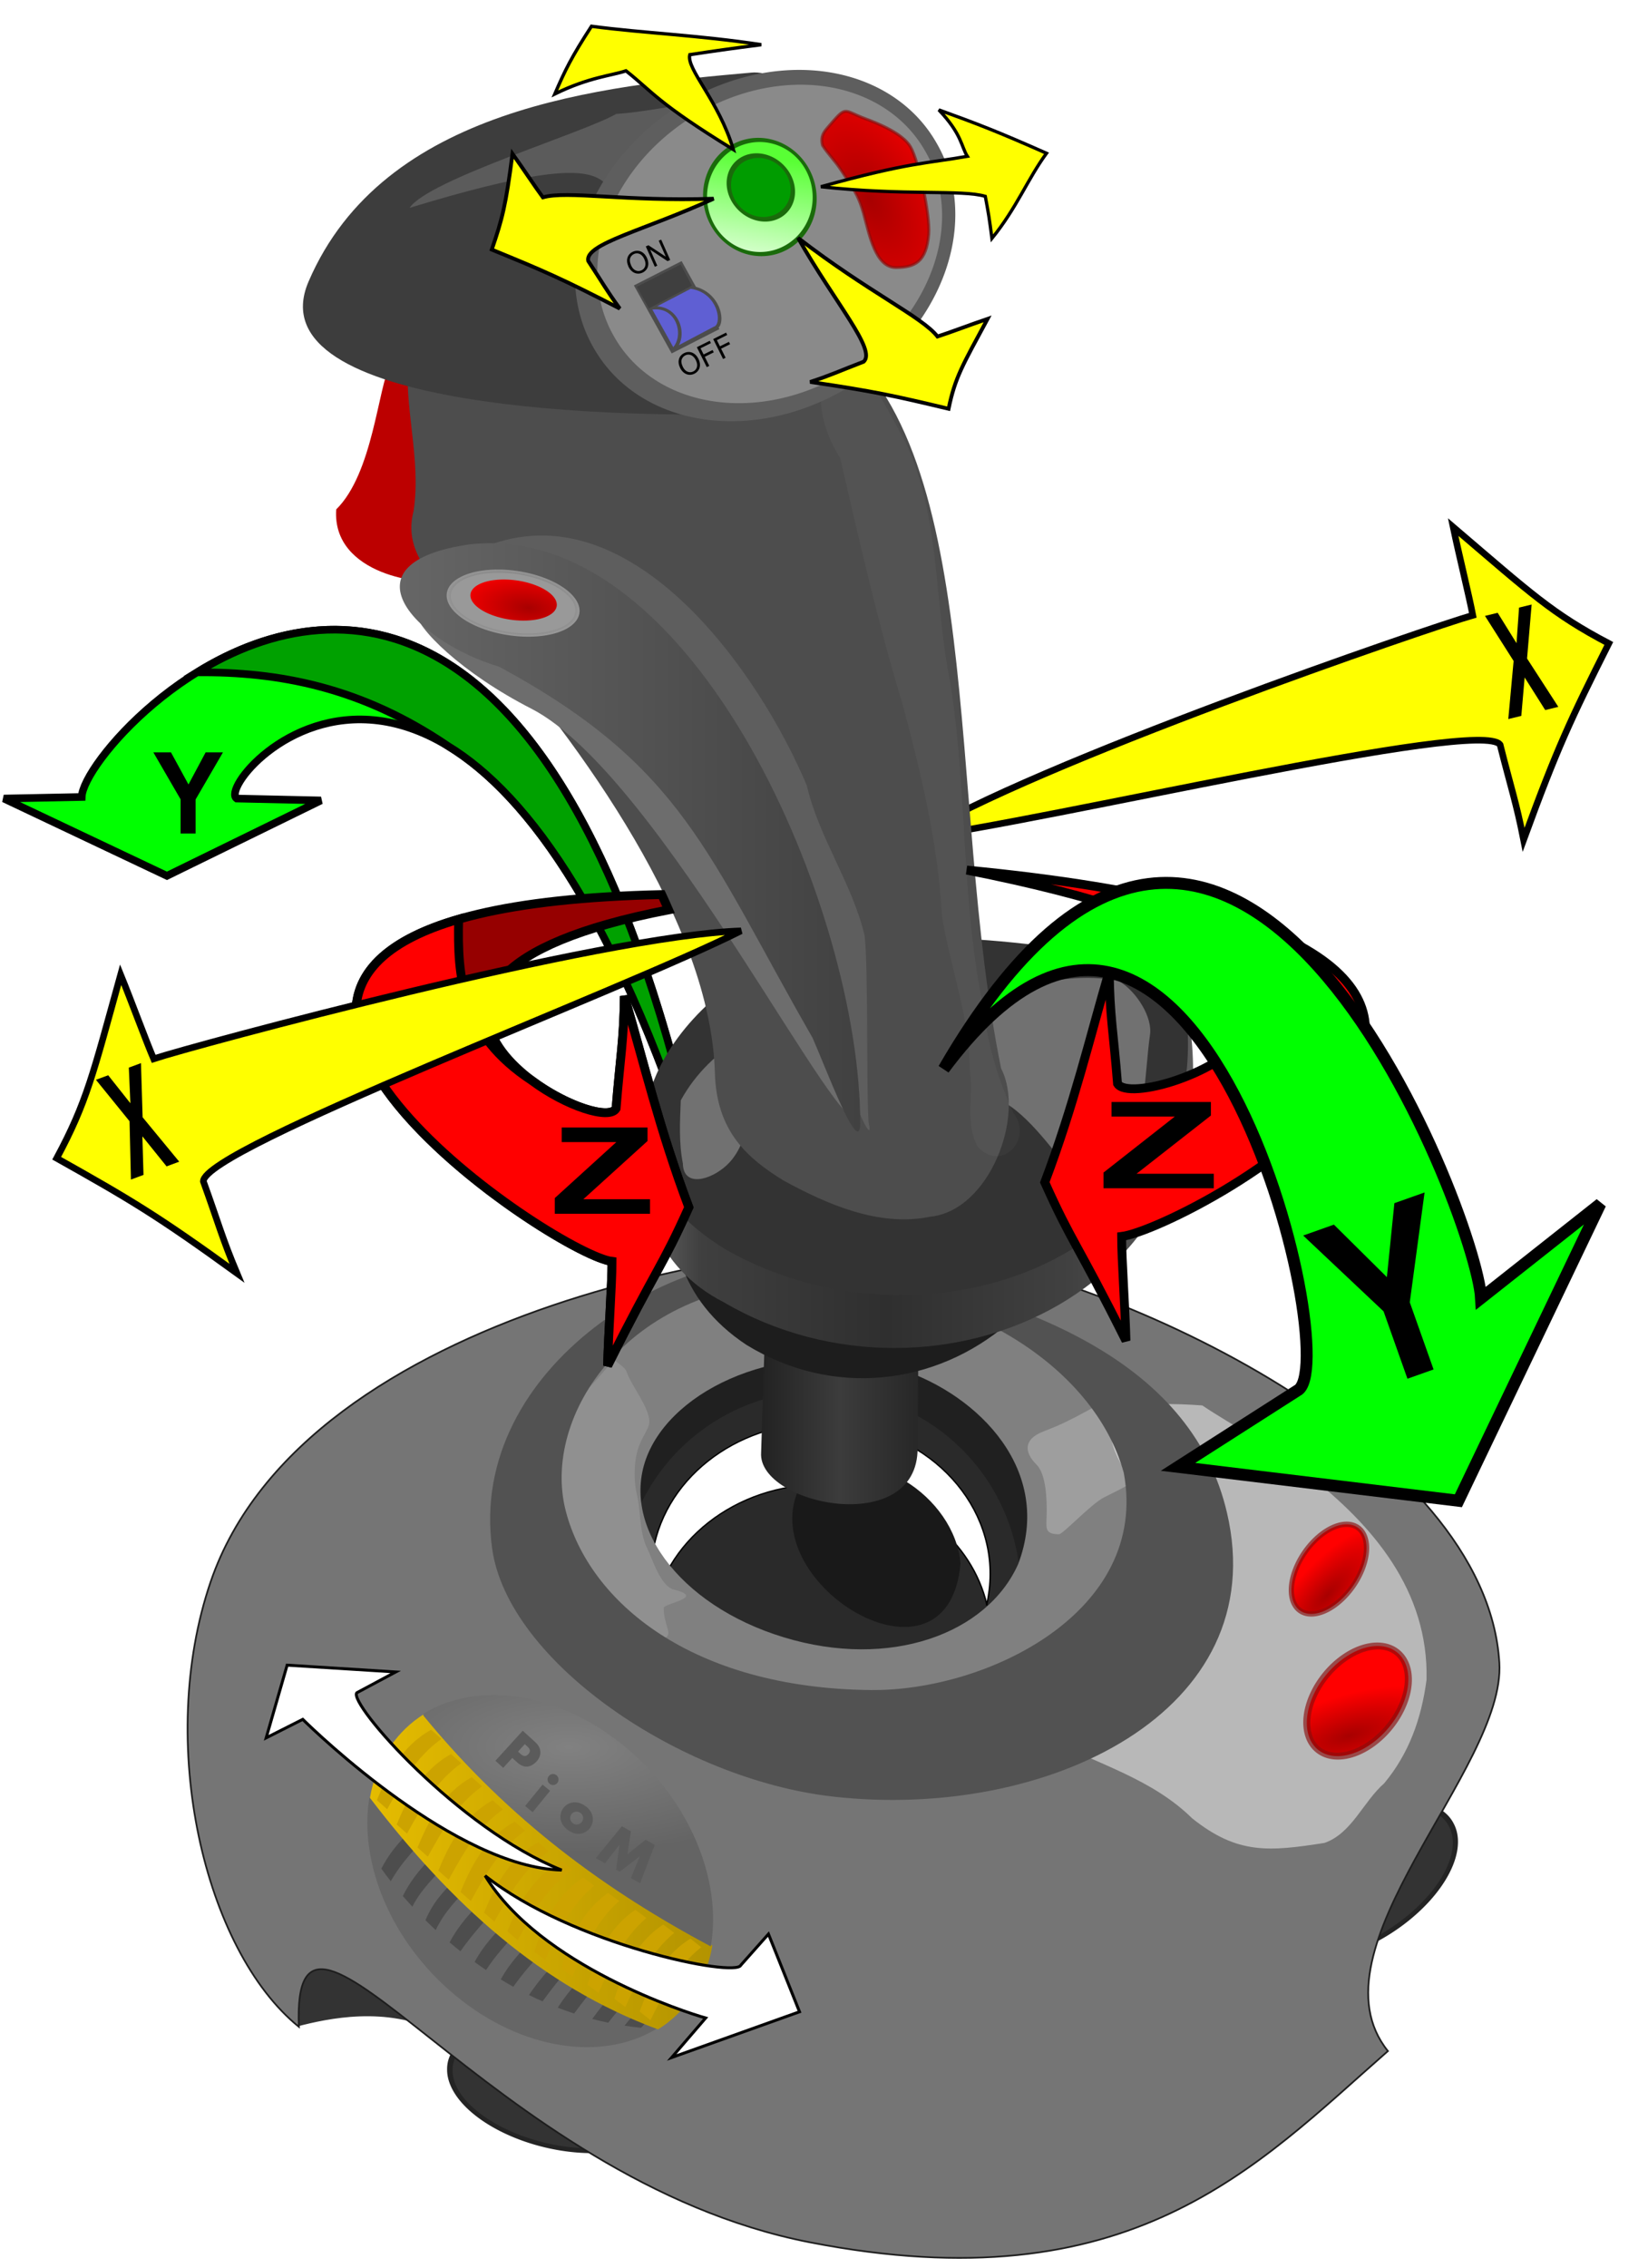
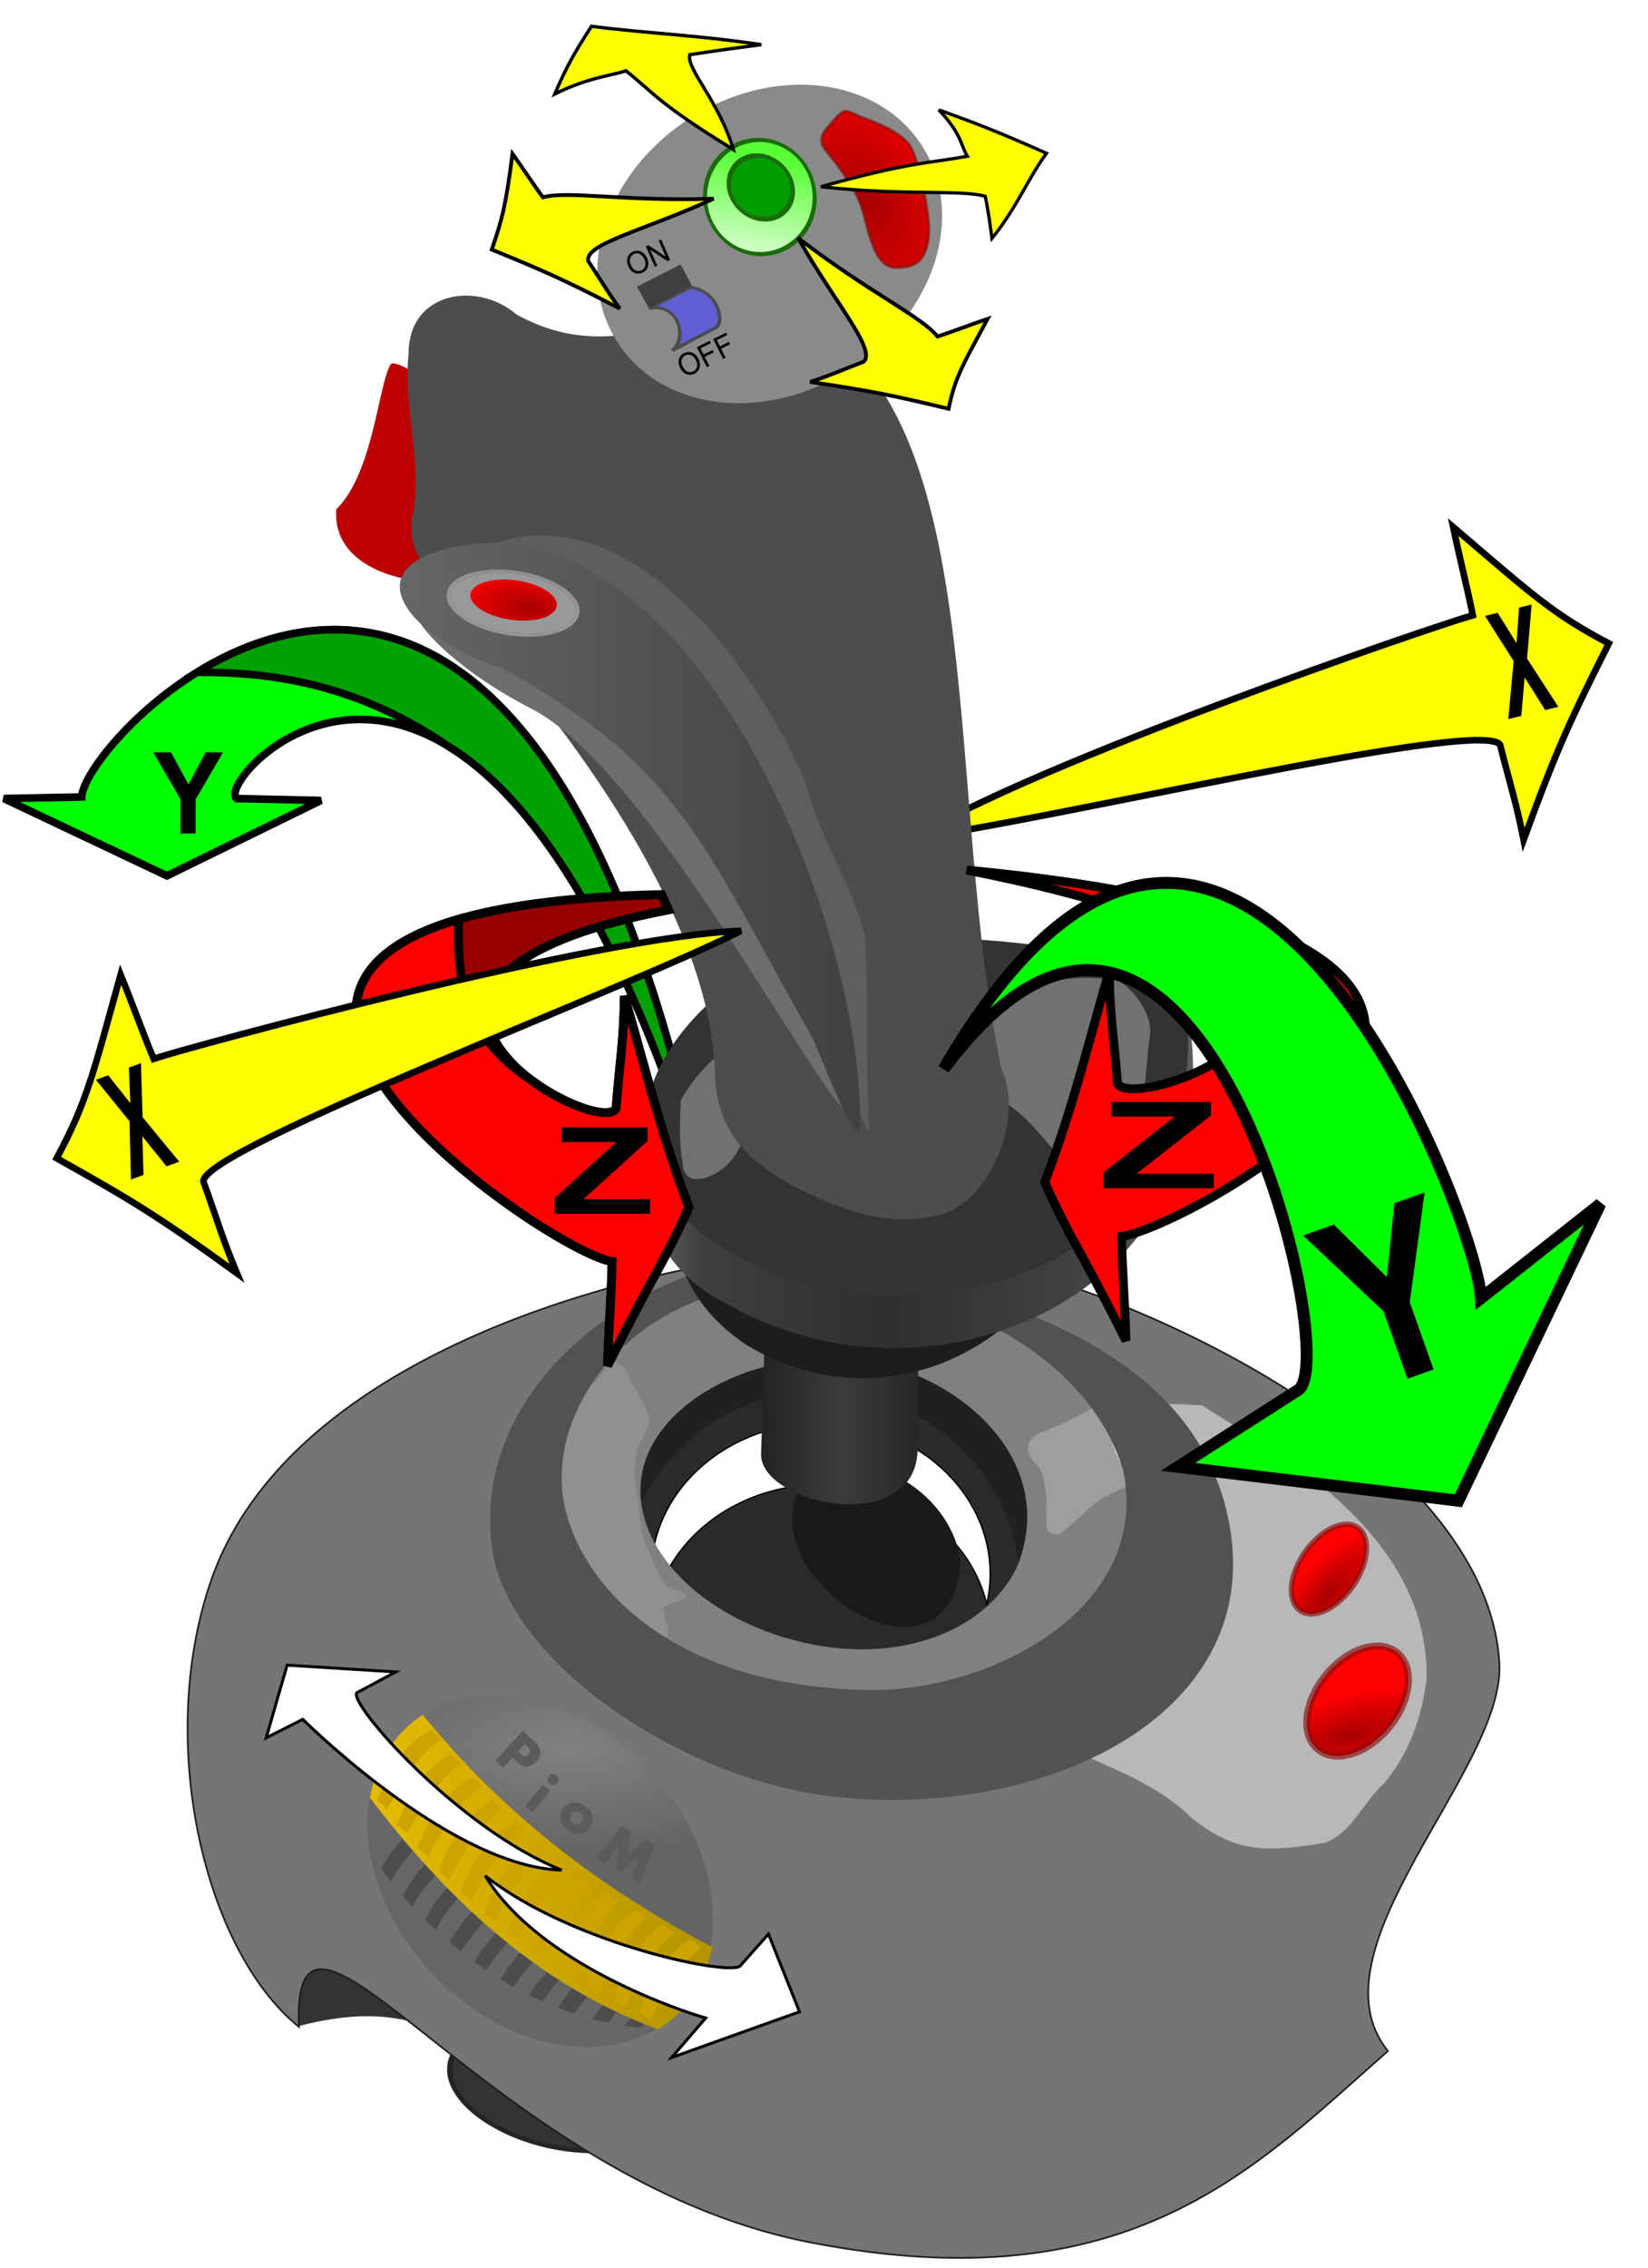
<svg xmlns="http://www.w3.org/2000/svg" xmlns:ns1="http://sodipodi.sourceforge.net/DTD/sodipodi-0.dtd" xmlns:ns2="http://www.inkscape.org/namespaces/inkscape" xmlns:xlink="http://www.w3.org/1999/xlink" id="svg602" ns1:version="0.32" width="560" height="770" xml:space="preserve" ns1:docbase="J:\All\Moje\1\Grafika\Wektorowe\SVG\mJoystick" ns1:docname="joykierunkiNew.svg" ns2:version="0.45" ns2:output_extension="org.inkscape.output.svg.inkscape" version="1.0" ns1:modified="true">
  <defs id="defs604">
    <linearGradient id="linearGradient668">
      <stop style="stop-color:#59ff35;stop-opacity:1;" offset="0" id="stop669" />
      <stop style="stop-color:#ffffff;stop-opacity:1;" offset="1" id="stop670" />
    </linearGradient>
    <linearGradient id="linearGradient664">
      <stop style="stop-color:#b0afaf;stop-opacity:1;" offset="0" id="stop665" />
      <stop style="stop-color:#ffffff;stop-opacity:1;" offset="1" id="stop666" />
    </linearGradient>
    <radialGradient xlink:href="#linearGradient668" id="radialGradient667" cx="0.5" cy="0.5" r="0.5" fx="0.5" fy="0.5" />
    <linearGradient xlink:href="#linearGradient668" id="linearGradient671" x1="296.442" y1="486.1" x2="270.525" y2="505.458" gradientUnits="userSpaceOnUse" gradientTransform="scale(1.173,0.853)" spreadMethod="pad" />
    <linearGradient xlink:href="#linearGradient664" id="linearGradient674" x1="0.185" y1="0.023" x2="0.432" y2="1.211" />
    <linearGradient y2="349.938" x2="540.172" y1="349.938" x1="486.613" gradientTransform="translate(-277.669,115.963)" gradientUnits="userSpaceOnUse" id="linearGradient5966" xlink:href="#linearGradient4815" ns2:collect="always" />
    <linearGradient y2="265.489" x2="633.422" y1="265.489" x1="446.286" gradientTransform="translate(-277.669,115.963)" gradientUnits="userSpaceOnUse" id="linearGradient5962" xlink:href="#linearGradient4849" ns2:collect="always" />
    <linearGradient gradientTransform="translate(-456.812,150.414)" y2="475.044" x2="649.215" y1="475.044" x1="532.855" gradientUnits="userSpaceOnUse" id="linearGradient5953" xlink:href="#linearGradient5739" ns2:collect="always" />
    <radialGradient r="49.226" fy="437.717" fx="609.215" cy="437.717" cx="609.215" gradientTransform="matrix(-1.747,-9.8235012e-3,4.1049069e-3,-0.73,1206.171,908.761)" gradientUnits="userSpaceOnUse" id="radialGradient5950" xlink:href="#linearGradient4951" ns2:collect="always" />
    <linearGradient gradientTransform="translate(-456.812,150.414)" y2="122.594" x2="699.452" y1="122.594" x1="543.008" gradientUnits="userSpaceOnUse" id="linearGradient5938" xlink:href="#linearGradient4443" ns2:collect="always" />
    <radialGradient r="18.194" fy="-66.202" fx="250.346" cy="-66.202" cx="250.346" gradientTransform="matrix(1.524,2.65,-1.504,0.865,-235.14,-548.292)" gradientUnits="userSpaceOnUse" id="radialGradient5932" xlink:href="#linearGradient4263" ns2:collect="always" />
    <linearGradient y2="505.458" x2="270.525" y1="486.1" x1="296.442" spreadMethod="pad" gradientTransform="scale(1.173,0.853)" gradientUnits="userSpaceOnUse" id="linearGradient5902" xlink:href="#linearGradient668" ns2:collect="always" />
    <radialGradient r="8.055" fy="534.951" fx="342.813" cy="534.951" cx="342.813" gradientTransform="matrix(-1.774,0.285,-0.328,-1.172,1128.609,1064.308)" gradientUnits="userSpaceOnUse" id="radialGradient5898" xlink:href="#linearGradient4263" ns2:collect="always" />
    <radialGradient r="8.055" fy="533.453" fx="342.215" cy="533.453" cx="342.215" gradientTransform="matrix(1,0,0,0.645,0,189.288)" gradientUnits="userSpaceOnUse" id="radialGradient5896" xlink:href="#linearGradient3286" ns2:collect="always" />
    <radialGradient r="12.734" fy="797.646" fx="411.519" cy="797.646" cx="411.519" gradientTransform="matrix(-1.416,-0.85,0.364,-0.484,703.943,1531.567)" gradientUnits="userSpaceOnUse" id="radialGradient5888" xlink:href="#linearGradient4263" ns2:collect="always" />
    <radialGradient r="12.734" fy="788.742" fx="420.351" cy="788.742" cx="420.351" gradientTransform="matrix(-1.731,-0.229,8.6733964e-2,-0.63,1082.893,1382.647)" gradientUnits="userSpaceOnUse" id="radialGradient5886" xlink:href="#linearGradient4263" ns2:collect="always" />
    <filter id="filter5813" height="2.766" y="-0.883" width="1.829" x="-0.415" ns2:collect="always">
      <feGaussianBlur id="feGaussianBlur5815" stdDeviation="31.852" ns2:collect="always" />
    </filter>
    <filter id="filter5696" height="2.366" y="-0.683" width="1.733" x="-0.366" ns2:collect="always">
      <feGaussianBlur id="feGaussianBlur5698" stdDeviation="13.836" ns2:collect="always" />
    </filter>
    <filter id="filter4437" height="1.08" y="-0.04" width="1.323" x="-0.161" ns2:collect="always">
      <feGaussianBlur id="feGaussianBlur4439" stdDeviation="5.45" ns2:collect="always" />
    </filter>
    <filter id="filter4365" height="1.321" y="-0.16" width="1.454" x="-0.227" ns2:collect="always">
      <feGaussianBlur id="feGaussianBlur4367" stdDeviation="14.271" ns2:collect="always" />
    </filter>
    <filter id="filter6428" height="1.86" y="-0.43" width="2.049" x="-0.524" ns2:collect="always">
      <feGaussianBlur id="feGaussianBlur6430" stdDeviation="9.276" ns2:collect="always" />
    </filter>
    <filter id="filter6394" height="1.273" y="-0.137" width="1.558" x="-0.279" ns2:collect="always">
      <feGaussianBlur id="feGaussianBlur6396" stdDeviation="6.47" ns2:collect="always" />
    </filter>
    <filter id="filter5181" height="2.452" y="-0.726" width="2.484" x="-0.742" ns2:collect="always">
      <feGaussianBlur id="feGaussianBlur5183" stdDeviation="56.798" ns2:collect="always" />
    </filter>
    <filter id="filter4803" height="1.765" y="-0.383" width="1.74" x="-0.37" ns2:collect="always">
      <feGaussianBlur id="feGaussianBlur4805" stdDeviation="10.574" ns2:collect="always" />
    </filter>
    <filter id="filter4348" height="1.402" y="-0.201" width="1.243" x="-0.121" ns2:collect="always">
      <feGaussianBlur id="feGaussianBlur4350" stdDeviation="7.442" ns2:collect="always" />
    </filter>
    <linearGradient gradientUnits="userSpaceOnUse" gradientTransform="matrix(1.216,0,0,0.822,-190.877,-460.47)" y2="1135.334" x2="260.746" y1="882.015" x1="208.074" id="linearGradient2631" xlink:href="#linearGradient664" />
    <linearGradient spreadMethod="pad" gradientTransform="scale(1.173,0.853)" gradientUnits="userSpaceOnUse" y2="505.458" x2="270.525" y1="486.1" x1="296.442" id="linearGradient2629" xlink:href="#linearGradient668" />
    <radialGradient fy="0.5" fx="0.5" r="0.5" cy="0.5" cx="0.5" id="radialGradient2627" xlink:href="#linearGradient668" />
    <linearGradient id="linearGradient2621">
      <stop id="stop2623" offset="0" style="stop-color:#b0afaf;stop-opacity:1;" />
      <stop id="stop2625" offset="1" style="stop-color:#ffffff;stop-opacity:1;" />
    </linearGradient>
    <linearGradient id="linearGradient2616">
      <stop id="stop2618" offset="0" style="stop-color:#126900;stop-opacity:1;" />
      <stop style="stop-color:#8bc47f;stop-opacity:1;" offset="1" id="stop4502" />
    </linearGradient>
    <linearGradient id="linearGradient4815">
      <stop id="stop4817" offset="0" style="stop-color:#222222;stop-opacity:1;" />
      <stop style="stop-color:#3c3c3c;stop-opacity:1;" offset="0.5" id="stop4823" />
      <stop id="stop4819" offset="1" style="stop-color:#272727;stop-opacity:1;" />
    </linearGradient>
    <linearGradient id="linearGradient4849">
      <stop style="stop-color:#646464;stop-opacity:1;" offset="0" id="stop4851" />
      <stop id="stop4855" offset="0.107" style="stop-color:#3f3f3f;stop-opacity:1;" />
      <stop style="stop-color:#2f2f2f;stop-opacity:1;" offset="0.442" id="stop4859" />
      <stop style="stop-color:#414141;stop-opacity:1;" offset="0.777" id="stop4857" />
      <stop style="stop-color:#5c5c5c;stop-opacity:1;" offset="1" id="stop4853" />
    </linearGradient>
    <linearGradient id="linearGradient4951">
      <stop style="stop-color:#818181;stop-opacity:1;" offset="0" id="stop4953" />
      <stop style="stop-color:#646464;stop-opacity:1;" offset="1" id="stop4955" />
    </linearGradient>
    <linearGradient id="linearGradient6459">
      <stop id="stop6461" offset="0" style="stop-color:#666666;stop-opacity:1;" />
      <stop id="stop6463" offset="1" style="stop-color:#494949;stop-opacity:1;" />
    </linearGradient>
    <linearGradient id="linearGradient3286" ns2:collect="always">
      <stop id="stop3288" offset="0" style="stop-color:#000000;stop-opacity:1;" />
      <stop id="stop3290" offset="1" style="stop-color:#000000;stop-opacity:0;" />
    </linearGradient>
    <linearGradient id="linearGradient4263">
      <stop id="stop4265" offset="0" style="stop-color:#a80000;stop-opacity:1;" />
      <stop id="stop4267" offset="1" style="stop-color:#ff0000;stop-opacity:1;" />
    </linearGradient>
    <linearGradient id="linearGradient4443">
      <stop id="stop4445" offset="0" style="stop-color:#666666;stop-opacity:1;" />
      <stop id="stop4447" offset="1" style="stop-color:#414141;stop-opacity:1;" />
    </linearGradient>
    <linearGradient id="linearGradient5739">
      <stop id="stop5741" offset="0" style="stop-color:#e5bc00;stop-opacity:1;" />
      <stop id="stop5743" offset="1" style="stop-color:#b39300;stop-opacity:1;" />
    </linearGradient>
  </defs>
  <ns1:namedview id="base" ns2:zoom="0.35919193" ns2:cx="1133.5116" ns2:cy="396.70091" ns2:window-width="1024" ns2:window-height="721" ns2:window-x="-4" ns2:window-y="-4" ns2:current-layer="svg602" width="560px" height="770px" />
  <g id="g3787" transform="translate(-1501.546,-349.97)">
    <path ns1:nodetypes="ccccccc" id="path1004" d="M 1741.26,755.892 C 1677.596,446.253 1530.17,598.536 1529.312,620.585 L 1502.838,621.118 L 1558.276,647.365 L 1610.613,621.762 L 1581.98,621.124 C 1573.035,614.882 1666.132,511.847 1741.26,755.892 z " style="font-size:12px;fill:#00ff00;fill-rule:evenodd;stroke:#000000;stroke-width:2.585" />
    <path transform="scale(0.958,1.044)" style="font-size:36.902px;font-style:normal;font-weight:bold;line-height:100%;writing-mode:lr-tb;text-anchor:start;fill:#000000;fill-opacity:1;stroke:none;stroke-width:1pt;stroke-linecap:butt;stroke-linejoin:miter;stroke-opacity:1;font-family:Luxi Sans" d="M 1631.438,606.326 L 1631.438,595.209 L 1621.762,579.911 L 1628.014,579.911 L 1634.23,590.362 L 1640.321,579.911 L 1646.465,579.911 L 1636.753,595.245 L 1636.753,606.326 L 1631.438,606.326 z " id="text1134" />
    <path ns1:nodetypes="cccc" id="path2816" d="M 1741.26,755.892 C 1698.224,546.579 1616.911,548.347 1568.472,578.278 C 1596.134,578.044 1624.287,583.222 1653.795,603.299 C 1681.093,619.89 1712.494,662.449 1741.26,755.892 z " style="font-size:12px;fill:#00a100;fill-opacity:1;fill-rule:evenodd;stroke:#000000;stroke-width:2.585" />
  </g>
  <g id="g2746" transform="matrix(0.972,-0.237,0.237,0.972,-691.195,-71.358)">
    <path ns1:nodetypes="ccccccc" id="path1006" d="M 888.601,582.82 C 933.485,567.836 1076.569,554.833 1090.828,554.331 C 1091.173,547.337 1091.119,533.56 1091.443,523.652 C 1111.931,552.07 1117.218,560.225 1133.441,574.556 C 1114.802,596.453 1108.11,604.702 1089.55,632.426 C 1090.113,619.409 1089.547,614.33 1089.43,599.216 C 1085.487,588.708 933.017,587.9 888.601,582.82 z " style="font-size:12px;fill:#ffff00;fill-rule:evenodd;stroke:#000000;stroke-width:2.238" />
    <path transform="scale(0.724,1.381)" style="font-size:36.308px;font-style:normal;font-weight:bold;line-height:100%;writing-mode:lr-tb;text-anchor:start;fill:#000000;fill-opacity:1;stroke:none;stroke-width:1pt;stroke-linecap:butt;stroke-linejoin:miter;stroke-opacity:1;font-family:Luxi Sans" d="M 1511.314,428.245 L 1520.196,414.682 L 1512.148,402.255 L 1518.282,402.255 L 1523.494,410.605 L 1528.6,402.255 L 1534.681,402.255 L 1526.596,414.877 L 1535.478,428.245 L 1529.149,428.245 L 1523.388,419.256 L 1517.608,428.245 L 1511.314,428.245 z " id="text1140" />
  </g>
  <g id="g5982" transform="translate(49.667,10.072)">
    <path id="path5904" d="M 274.321,510.264 C 273.482,511.185 272.572,511.75 271.59,511.958 C 270.315,512.227 269.026,511.768 267.721,510.579 L 266.063,509.069 L 262.989,512.445 L 260.338,510.03 L 269.623,499.836 L 273.842,503.679 C 275.042,504.772 275.633,505.953 275.616,507.222 C 275.605,508.314 275.174,509.328 274.321,510.264 L 274.321,510.264 z M 271.538,507.784 C 271.883,507.406 272.047,507.002 272.032,506.574 C 272.017,506.146 271.743,505.689 271.21,505.204 L 270.322,504.394 L 268.016,506.926 L 268.897,507.729 C 269.469,508.25 269.976,508.484 270.417,508.43 C 270.815,508.383 271.189,508.168 271.538,507.784 L 271.538,507.784 z M 281.364,517.58 C 281.032,517.986 280.613,518.216 280.106,518.267 C 279.599,518.318 279.142,518.178 278.735,517.845 C 278.333,517.518 278.108,517.099 278.059,516.589 C 278.01,516.08 278.149,515.624 278.477,515.222 C 278.805,514.821 279.222,514.594 279.729,514.543 C 280.236,514.492 280.69,514.63 281.092,514.958 C 281.494,515.286 281.722,515.704 281.775,516.213 C 281.829,516.722 281.692,517.178 281.364,517.58 L 281.364,517.58 z M 272.992,527.501 L 270.425,525.406 L 276.353,518.144 L 278.92,520.239 L 272.992,527.501 z M 292.528,532.773 C 291.771,533.829 290.775,534.486 289.538,534.744 C 288.036,535.059 286.527,534.674 285.01,533.588 C 283.489,532.497 282.635,531.19 282.451,529.667 C 282.297,528.413 282.614,527.236 283.403,526.136 C 284.113,525.145 285.092,524.517 286.342,524.253 C 287.854,523.936 289.392,524.338 290.958,525.459 C 292.398,526.491 293.216,527.777 293.413,529.318 C 293.572,530.575 293.277,531.727 292.528,532.773 L 292.528,532.773 z M 289.728,530.767 C 290.081,530.274 290.206,529.732 290.104,529.141 C 290.001,528.55 289.704,528.077 289.211,527.724 C 288.652,527.324 288.049,527.207 287.401,527.372 C 286.877,527.502 286.462,527.781 286.156,528.208 C 285.846,528.64 285.714,529.125 285.759,529.663 C 285.812,530.33 286.117,530.864 286.675,531.264 C 287.173,531.621 287.718,531.752 288.308,531.656 C 288.898,531.561 289.371,531.265 289.728,530.767 L 289.728,530.767 z M 309.491,551.636 L 306.373,549.864 L 309.409,542.457 L 302.588,547.713 L 301.35,547.009 L 302.506,538.534 L 297.564,544.858 L 294.464,543.096 L 303.315,532.266 L 306.389,534.013 L 305.188,541.789 L 311.395,536.858 L 314.495,538.62 L 309.491,551.636 z " style="font-size:20.688px;font-style:normal;font-weight:normal;fill:#5b5b5b;fill-opacity:1;stroke:none;stroke-width:1px;stroke-linecap:butt;stroke-linejoin:miter;stroke-opacity:1;font-family:Aharoni" />
    <path style="fill:#202020;fill-opacity:1;stroke:none;stroke-width:0.62;stroke-linecap:round;stroke-miterlimit:4;stroke-dasharray:none;stroke-dashoffset:0;stroke-opacity:1" d="M 211.684,448.889 C 198.043,452.27 185.338,459.613 175.501,470.782 C 156.006,492.916 153.155,523.953 165.69,549.42 C 165.314,548.208 164.959,546.979 164.649,545.731 C 155.866,510.327 177.489,474.456 212.934,465.682 C 248.379,456.909 284.269,478.544 293.053,513.949 C 299.845,541.328 288.44,568.947 266.53,584.132 C 274.423,580.181 281.673,574.743 287.81,567.776 C 314.042,537.994 310.195,492.085 279.2,465.318 C 259.828,448.588 234.42,443.254 211.684,448.889 z M 266.53,584.132 C 264.3,585.248 262.033,586.231 259.709,587.104 L 260.963,587.608 C 262.891,586.538 264.737,585.374 266.53,584.132 z M 165.69,549.42 C 165.702,549.459 165.707,549.5 165.719,549.539 L 165.756,549.561 C 165.733,549.515 165.713,549.467 165.69,549.42 z " id="path4807" />
    <path ns1:type="arc" style="fill:#333333;fill-opacity:1;fill-rule:evenodd;stroke:#242424;stroke-width:1pt;stroke-linecap:butt;stroke-linejoin:miter;stroke-opacity:1" id="path2665" d="M 270.071 848.615 A 26.53 16.979 0 1 1  217.012,848.615 A 26.53 16.979 0 1 1  270.071 848.615 z" ns1:cx="243.54156" ns1:cy="848.61499" ns1:rx="26.529572" ns1:ry="16.978943" transform="matrix(1.397,0.237,0,1.184,-199.973,-363.434)" />
-     <path ns1:type="arc" style="fill:#333333;fill-opacity:1;fill-rule:evenodd;stroke:#242424;stroke-width:1pt;stroke-linecap:butt;stroke-linejoin:miter;stroke-opacity:1" id="path2667" d="M 270.071 848.615 A 26.53 16.979 0 1 1  217.012,848.615 A 26.53 16.979 0 1 1  270.071 848.615 z" ns1:cx="243.54156" ns1:cy="848.61499" ns1:rx="26.529572" ns1:ry="16.978943" transform="matrix(1.201,-0.721,0.54,1.054,-339.071,-90.051)" />
    <path ns1:nodetypes="ccccc" id="path2669" d="M 82.948,113.789 C 78.791,121.375 77.098,150.617 64.579,162.9 C 63.053,185.29 94.846,189.057 100.679,186.721 C 109.201,176.037 102.144,133.107 100.87,126.727 C 99.761,121.171 84.42,111.102 82.948,113.789 z " style="font-size:12px;fill:#bc0000;fill-opacity:1;fill-rule:evenodd;stroke:none;stroke-width:1" />
    <path ns1:type="arc" style="fill:#2a2a2a;fill-opacity:1;stroke:none;stroke-width:0.577;stroke-linecap:round;stroke-miterlimit:4;stroke-dasharray:none;stroke-dashoffset:0;stroke-opacity:1" id="path2113" ns1:cx="381.90924" ns1:cy="431.90408" ns1:rx="67.916847" ns1:ry="67.916847" d="M 449.826 431.904 A 67.917 67.917 0 1 1  313.992,431.904 A 67.917 67.917 0 1 1  449.826 431.904 z" transform="translate(-152.663,98.246)" />
    <path style="fill:#ffffff;fill-opacity:1;stroke:#000000;stroke-width:0.519;stroke-linecap:round;stroke-miterlimit:4;stroke-dasharray:none;stroke-dashoffset:0;stroke-opacity:1;filter:url(#filter4348)" d="M 505.511,353.257 C 474.579,353.165 447.979,376.529 444.691,407.953 C 444.015,414.405 444.362,420.745 445.618,426.776 L 445.674,426.776 C 451.966,396.466 480.39,375.222 511.832,378.512 C 538.84,381.338 559.879,401.387 565.208,426.607 C 565.604,424.667 565.897,422.689 566.107,420.679 C 569.614,387.16 545.267,357.102 511.748,353.594 C 509.653,353.375 507.573,353.263 505.511,353.257 z M 565.208,426.607 C 565.197,426.663 565.191,426.72 565.18,426.776 L 565.236,426.776 C 565.225,426.72 565.22,426.662 565.208,426.607 z " id="path2109" transform="matrix(0.944,0,0,0.84,-247.906,176.354)" />
    <path style="fill:#191919;fill-opacity:1;fill-rule:evenodd;stroke:none;stroke-width:1px;stroke-linecap:butt;stroke-linejoin:miter;stroke-opacity:1;filter:url(#filter4803)" d="M 224.463,490.944 C 200.39,524.069 272.29,569.999 276.72,520.895 C 274.859,497.972 245.437,478.635 224.463,490.944 z " id="path4352" />
    <path style="fill:#333333;fill-opacity:1;fill-rule:evenodd;stroke:none;stroke-width:1px;stroke-linecap:butt;stroke-linejoin:miter;stroke-opacity:1" d="M 51.646,677.939 C 61.442,675.428 81.588,670.85 99.67,680.027 C 163.231,680.73 37.932,612.569 51.646,677.939 z " id="path4890" ns1:nodetypes="ccc" />
    <path style="font-size:12px;font-style:normal;font-variant:normal;font-weight:normal;font-stretch:normal;text-align:start;line-height:125%;writing-mode:lr-tb;text-anchor:start;fill:#808080;fill-opacity:1;stroke:none;stroke-width:1px;stroke-linecap:butt;stroke-linejoin:miter;stroke-opacity:1;font-family:Bitstream Vera Sans" d="M 197.562,644.119 L 197.562,641.77 L 195.628,641.77 L 195.628,640.797 L 198.733,640.797 L 198.733,644.553 C 198.276,644.877 197.773,645.122 197.222,645.288 C 196.671,645.454 196.083,645.537 195.458,645.537 C 194.091,645.537 193.022,645.138 192.25,644.339 C 191.479,643.54 191.093,642.428 191.093,641.002 C 191.093,639.572 191.479,638.458 192.25,637.659 C 193.022,636.86 194.091,636.461 195.458,636.461 C 196.028,636.461 196.57,636.531 197.084,636.672 C 197.598,636.813 198.071,637.02 198.505,637.293 L 198.505,638.553 C 198.067,638.182 197.603,637.902 197.11,637.715 C 196.618,637.527 196.101,637.434 195.558,637.434 C 194.487,637.434 193.684,637.733 193.147,638.33 C 192.609,638.928 192.341,639.818 192.341,641.002 C 192.341,642.182 192.609,643.07 193.147,643.668 C 193.684,644.266 194.487,644.565 195.558,644.565 C 195.976,644.565 196.349,644.528 196.677,644.456 C 197.005,644.384 197.3,644.272 197.562,644.119 L 197.562,644.119 z M 200.901,636.619 L 202.495,636.619 L 206.374,643.938 L 206.374,636.619 L 207.523,636.619 L 207.523,645.367 L 205.929,645.367 L 202.05,638.049 L 202.05,645.367 L 200.901,645.367 L 200.901,636.619 z M 209.743,636.619 L 210.933,636.619 L 210.933,641.934 C 210.933,642.871 211.103,643.546 211.442,643.958 C 211.782,644.37 212.333,644.576 213.095,644.576 C 213.853,644.576 214.401,644.37 214.741,643.958 C 215.081,643.546 215.251,642.871 215.251,641.934 L 215.251,636.619 L 216.441,636.619 L 216.441,642.08 C 216.44,643.221 216.158,644.082 215.594,644.664 C 215.029,645.246 214.196,645.537 213.095,645.537 C 211.989,645.537 211.154,645.246 210.59,644.664 C 210.025,644.082 209.743,643.221 209.743,642.08 L 209.743,636.619 z M 218.667,636.619 L 223.694,636.619 L 223.694,637.615 L 219.851,637.615 L 219.851,640.193 L 223.319,640.193 L 223.319,641.19 L 219.851,641.19 L 219.851,645.367 L 218.667,645.367 L 218.667,636.619 z M 226.765,637.592 L 226.765,644.395 L 228.194,644.395 C 229.401,644.395 230.285,644.121 230.846,643.574 C 231.406,643.027 231.687,642.164 231.687,640.985 C 231.687,639.813 231.406,638.954 230.846,638.409 C 230.285,637.864 229.401,637.592 228.194,637.592 L 226.765,637.592 z M 225.581,636.619 L 228.013,636.619 C 229.708,636.619 230.952,636.972 231.745,637.677 C 232.538,638.382 232.935,639.485 232.935,640.985 C 232.935,642.492 232.536,643.6 231.739,644.307 C 230.942,645.014 229.7,645.367 228.013,645.367 L 225.581,645.367 L 225.581,636.619 z M 234.816,636.619 L 235.999,636.619 L 235.999,644.371 L 240.259,644.371 L 240.259,645.367 L 234.816,645.367 L 234.816,636.619 z M 245.269,636.25 L 246.347,636.25 L 246.347,645.367 L 245.269,645.367 L 245.269,636.25 z M 248.597,638.805 L 249.675,638.805 L 249.675,645.367 L 248.597,645.367 L 248.597,638.805 z M 248.597,636.25 L 249.675,636.25 L 249.675,637.615 L 248.597,637.615 L 248.597,636.25 z M 256.648,639.057 L 256.648,640.065 C 256.343,639.897 256.037,639.771 255.731,639.687 C 255.424,639.603 255.114,639.561 254.802,639.561 C 254.103,639.561 253.56,639.782 253.173,640.226 C 252.786,640.669 252.593,641.291 252.593,642.092 C 252.593,642.893 252.786,643.515 253.173,643.958 C 253.56,644.401 254.103,644.623 254.802,644.623 C 255.114,644.623 255.424,644.581 255.731,644.497 C 256.037,644.413 256.343,644.287 256.648,644.119 L 256.648,645.115 C 256.347,645.256 256.035,645.361 255.713,645.432 C 255.391,645.502 255.048,645.537 254.685,645.537 C 253.696,645.537 252.911,645.227 252.329,644.606 C 251.747,643.985 251.456,643.147 251.456,642.092 C 251.456,641.022 251.75,640.18 252.338,639.567 C 252.926,638.953 253.732,638.647 254.755,638.647 C 255.087,638.647 255.411,638.681 255.728,638.749 C 256.044,638.818 256.351,638.92 256.648,639.057 L 256.648,639.057 z M 264.148,641.817 L 264.148,642.344 L 259.191,642.344 C 259.237,643.086 259.461,643.651 259.861,644.04 C 260.262,644.429 260.819,644.623 261.534,644.623 C 261.948,644.623 262.35,644.572 262.738,644.471 C 263.127,644.369 263.513,644.217 263.896,644.014 L 263.896,645.033 C 263.509,645.197 263.112,645.322 262.706,645.408 C 262.3,645.494 261.888,645.537 261.47,645.537 C 260.423,645.537 259.594,645.233 258.983,644.623 C 258.371,644.014 258.066,643.19 258.066,642.151 C 258.066,641.076 258.356,640.224 258.936,639.593 C 259.516,638.962 260.298,638.647 261.282,638.647 C 262.165,638.647 262.863,638.931 263.377,639.499 C 263.891,640.068 264.148,640.84 264.148,641.817 L 264.148,641.817 z M 263.069,641.5 C 263.062,640.91 262.897,640.44 262.574,640.088 C 262.252,639.736 261.825,639.561 261.294,639.561 C 260.692,639.561 260.211,639.731 259.85,640.07 C 259.488,640.41 259.28,640.889 259.226,641.506 L 263.069,641.5 z M 271.372,641.406 L 271.372,645.367 L 270.294,645.367 L 270.294,641.442 C 270.294,640.82 270.173,640.356 269.931,640.047 C 269.689,639.738 269.325,639.584 268.841,639.584 C 268.259,639.584 267.8,639.77 267.464,640.141 C 267.128,640.512 266.96,641.018 266.96,641.658 L 266.96,645.367 L 265.876,645.367 L 265.876,638.805 L 266.96,638.805 L 266.96,639.824 C 267.218,639.43 267.522,639.135 267.871,638.94 C 268.221,638.744 268.624,638.647 269.081,638.647 C 269.835,638.647 270.405,638.88 270.792,639.347 C 271.179,639.814 271.372,640.5 271.372,641.406 L 271.372,641.406 z M 277.718,638.998 L 277.718,640.018 C 277.413,639.861 277.097,639.744 276.769,639.666 C 276.44,639.588 276.101,639.549 275.749,639.549 C 275.214,639.549 274.813,639.631 274.545,639.795 C 274.277,639.959 274.144,640.205 274.144,640.533 C 274.144,640.783 274.239,640.98 274.431,641.122 C 274.622,641.265 275.007,641.401 275.585,641.529 L 275.954,641.611 C 276.72,641.776 277.264,642.007 277.586,642.306 C 277.908,642.605 278.069,643.022 278.069,643.557 C 278.069,644.166 277.828,644.649 277.346,645.004 C 276.863,645.36 276.2,645.537 275.357,645.537 C 275.005,645.537 274.639,645.503 274.258,645.435 C 273.877,645.366 273.476,645.264 273.054,645.127 L 273.054,644.014 C 273.452,644.221 273.845,644.376 274.232,644.48 C 274.618,644.583 275.001,644.635 275.38,644.635 C 275.888,644.635 276.278,644.548 276.552,644.374 C 276.825,644.2 276.962,643.955 276.962,643.639 C 276.962,643.346 276.863,643.121 276.666,642.965 C 276.469,642.809 276.036,642.658 275.368,642.514 L 274.993,642.426 C 274.325,642.285 273.843,642.069 273.546,641.778 C 273.249,641.487 273.101,641.088 273.101,640.58 C 273.101,639.963 273.319,639.486 273.757,639.151 C 274.194,638.815 274.815,638.647 275.62,638.647 C 276.019,638.647 276.394,638.676 276.745,638.735 C 277.097,638.793 277.421,638.881 277.718,638.998 L 277.718,638.998 z M 285.405,641.817 L 285.405,642.344 L 280.448,642.344 C 280.495,643.086 280.719,643.651 281.119,644.04 C 281.52,644.429 282.077,644.623 282.792,644.623 C 283.206,644.623 283.607,644.572 283.996,644.471 C 284.385,644.369 284.771,644.217 285.153,644.014 L 285.153,645.033 C 284.767,645.197 284.37,645.322 283.964,645.408 C 283.558,645.494 283.146,645.537 282.728,645.537 C 281.681,645.537 280.852,645.233 280.24,644.623 C 279.629,644.014 279.323,643.19 279.323,642.151 C 279.323,641.076 279.613,640.224 280.193,639.593 C 280.774,638.962 281.556,638.647 282.54,638.647 C 283.423,638.647 284.121,638.931 284.635,639.499 C 285.149,640.068 285.405,640.84 285.405,641.817 L 285.405,641.817 z M 284.327,641.5 C 284.319,640.91 284.154,640.44 283.832,640.088 C 283.51,639.736 283.083,639.561 282.552,639.561 C 281.95,639.561 281.469,639.731 281.108,640.07 C 280.746,640.41 280.538,640.889 280.483,641.506 L 284.327,641.5 z M 196.419,651.666 C 197.013,651.666 197.566,651.774 198.08,651.988 C 198.594,652.203 199.064,652.524 199.489,652.949 C 199.915,653.375 200.233,653.844 200.444,654.356 C 200.655,654.867 200.761,655.424 200.761,656.026 C 200.761,656.619 200.655,657.171 200.444,657.681 C 200.233,658.191 199.915,658.658 199.489,659.084 C 199.064,659.51 198.594,659.83 198.08,660.045 C 197.566,660.26 197.013,660.367 196.419,660.367 C 195.825,660.367 195.272,660.26 194.758,660.045 C 194.244,659.83 193.774,659.51 193.349,659.084 C 192.923,658.658 192.605,658.191 192.394,657.681 C 192.183,657.171 192.077,656.619 192.077,656.026 C 192.077,655.424 192.183,654.867 192.394,654.356 C 192.605,653.844 192.923,653.375 193.349,652.949 C 193.774,652.524 194.244,652.203 194.758,651.988 C 195.272,651.774 195.825,651.666 196.419,651.666 L 196.419,651.666 z M 196.419,652.27 C 195.907,652.27 195.431,652.361 194.989,652.545 C 194.548,652.729 194.144,653.004 193.776,653.371 C 193.409,653.738 193.132,654.146 192.944,654.593 C 192.757,655.04 192.663,655.518 192.663,656.026 C 192.663,656.529 192.757,657.003 192.944,657.446 C 193.132,657.89 193.409,658.295 193.776,658.662 C 194.144,659.029 194.548,659.306 194.989,659.491 C 195.431,659.677 195.907,659.77 196.419,659.77 C 196.935,659.77 197.414,659.677 197.857,659.491 C 198.301,659.306 198.706,659.029 199.073,658.662 C 199.437,658.299 199.709,657.897 199.891,657.455 C 200.072,657.014 200.163,656.537 200.163,656.026 C 200.163,655.506 200.071,655.025 199.888,654.581 C 199.704,654.138 199.433,653.735 199.073,653.371 C 198.706,653.004 198.301,652.729 197.857,652.545 C 197.414,652.361 196.935,652.27 196.419,652.27 L 196.419,652.27 z M 198.171,653.705 L 198.171,654.461 C 197.913,654.332 197.657,654.236 197.403,654.174 C 197.149,654.111 196.894,654.08 196.636,654.08 C 196.054,654.08 195.6,654.251 195.274,654.593 C 194.947,654.935 194.784,655.412 194.784,656.026 C 194.784,656.647 194.951,657.127 195.285,657.467 C 195.619,657.807 196.089,657.977 196.694,657.977 C 196.944,657.977 197.189,657.946 197.427,657.886 C 197.665,657.825 197.913,657.729 198.171,657.596 L 198.171,658.34 C 197.909,658.453 197.645,658.537 197.377,658.592 C 197.109,658.647 196.839,658.674 196.566,658.674 C 195.722,658.674 195.055,658.436 194.565,657.959 C 194.074,657.483 193.829,656.838 193.829,656.026 C 193.829,655.209 194.074,654.565 194.565,654.092 C 195.055,653.619 195.722,653.383 196.566,653.383 C 196.851,653.383 197.126,653.41 197.392,653.465 C 197.657,653.52 197.917,653.6 198.171,653.705 L 198.171,653.705 z M 204.722,659.371 L 208.853,659.371 L 208.853,660.367 L 203.298,660.367 L 203.298,659.371 C 203.747,658.906 204.359,658.282 205.135,657.499 C 205.91,656.716 206.398,656.211 206.597,655.985 C 206.976,655.559 207.24,655.198 207.391,654.903 C 207.541,654.609 207.616,654.318 207.616,654.033 C 207.616,653.568 207.453,653.19 207.127,652.897 C 206.801,652.604 206.376,652.457 205.853,652.457 C 205.482,652.457 205.09,652.522 204.678,652.651 C 204.266,652.779 203.825,652.975 203.357,653.236 L 203.357,652.041 C 203.833,651.85 204.278,651.705 204.692,651.608 C 205.107,651.51 205.485,651.461 205.829,651.461 C 206.735,651.461 207.458,651.688 207.997,652.141 C 208.536,652.594 208.806,653.199 208.806,653.957 C 208.806,654.317 208.738,654.657 208.604,654.98 C 208.469,655.302 208.224,655.682 207.868,656.119 C 207.771,656.233 207.46,656.56 206.937,657.101 C 206.413,657.642 205.675,658.399 204.722,659.371 L 204.722,659.371 z M 213.874,652.399 C 213.265,652.399 212.807,652.698 212.5,653.298 C 212.193,653.898 212.04,654.799 212.04,656.002 C 212.04,657.201 212.193,658.101 212.5,658.7 C 212.807,659.3 213.265,659.6 213.874,659.6 C 214.487,659.6 214.947,659.3 215.254,658.7 C 215.561,658.101 215.714,657.201 215.714,656.002 C 215.714,654.799 215.561,653.898 215.254,653.298 C 214.947,652.698 214.487,652.399 213.874,652.399 L 213.874,652.399 z M 213.874,651.461 C 214.855,651.461 215.604,651.849 216.121,652.624 C 216.639,653.4 216.898,654.526 216.898,656.002 C 216.898,657.475 216.639,658.599 216.121,659.374 C 215.604,660.15 214.855,660.537 213.874,660.537 C 212.894,660.537 212.145,660.15 211.627,659.374 C 211.109,658.599 210.851,657.475 210.851,656.002 C 210.851,654.526 211.109,653.4 211.627,652.624 C 212.145,651.849 212.894,651.461 213.874,651.461 L 213.874,651.461 z M 221.515,652.399 C 220.905,652.399 220.447,652.698 220.141,653.298 C 219.834,653.898 219.681,654.799 219.681,656.002 C 219.681,657.201 219.834,658.101 220.141,658.7 C 220.447,659.3 220.905,659.6 221.515,659.6 C 222.128,659.6 222.588,659.3 222.895,658.7 C 223.201,658.101 223.355,657.201 223.355,656.002 C 223.355,654.799 223.201,653.898 222.895,653.298 C 222.588,652.698 222.128,652.399 221.515,652.399 L 221.515,652.399 z M 221.515,651.461 C 222.495,651.461 223.244,651.849 223.762,652.624 C 224.279,653.4 224.538,654.526 224.538,656.002 C 224.538,657.475 224.279,658.599 223.762,659.374 C 223.244,660.15 222.495,660.537 221.515,660.537 C 220.534,660.537 219.785,660.15 219.268,659.374 C 218.75,658.599 218.491,657.475 218.491,656.002 C 218.491,654.526 218.75,653.4 219.268,652.624 C 219.785,651.849 220.534,651.461 221.515,651.461 L 221.515,651.461 z M 226.325,651.619 L 231.95,651.619 L 231.95,652.123 L 228.774,660.367 L 227.538,660.367 L 230.526,652.615 L 226.325,652.615 L 226.325,651.619 z M 242.644,657.092 C 242.644,656.299 242.481,655.677 242.154,655.226 C 241.828,654.775 241.38,654.549 240.81,654.549 C 240.239,654.549 239.791,654.775 239.465,655.226 C 239.139,655.677 238.976,656.299 238.976,657.092 C 238.976,657.885 239.139,658.507 239.465,658.958 C 239.791,659.409 240.239,659.635 240.81,659.635 C 241.38,659.635 241.828,659.409 242.154,658.958 C 242.481,658.507 242.644,657.885 242.644,657.092 L 242.644,657.092 z M 238.976,654.801 C 239.202,654.41 239.488,654.12 239.834,653.931 C 240.18,653.741 240.593,653.647 241.073,653.647 C 241.87,653.647 242.518,653.963 243.016,654.596 C 243.514,655.229 243.763,656.061 243.763,657.092 C 243.763,658.123 243.514,658.955 243.016,659.588 C 242.518,660.221 241.87,660.537 241.073,660.537 C 240.593,660.537 240.18,660.442 239.834,660.253 C 239.488,660.064 239.202,659.774 238.976,659.383 L 238.976,660.367 L 237.892,660.367 L 237.892,651.25 L 238.976,651.25 L 238.976,654.801 z M 248.28,660.977 C 247.976,661.758 247.679,662.268 247.39,662.506 C 247.101,662.744 246.714,662.863 246.23,662.863 L 245.368,662.863 L 245.368,661.961 L 246.001,661.961 C 246.298,661.961 246.528,661.891 246.692,661.75 C 246.857,661.61 247.038,661.277 247.237,660.754 L 247.431,660.262 L 244.776,653.805 L 245.919,653.805 L 247.97,658.938 L 250.021,653.805 L 251.163,653.805 L 248.28,660.977 z M 257.702,652.592 L 257.702,655.879 L 259.191,655.879 C 259.741,655.879 260.167,655.736 260.468,655.451 C 260.769,655.166 260.919,654.76 260.919,654.233 C 260.919,653.709 260.769,653.305 260.468,653.02 C 260.167,652.735 259.741,652.592 259.191,652.592 L 257.702,652.592 z M 256.519,651.619 L 259.191,651.619 C 260.171,651.619 260.912,651.841 261.414,652.284 C 261.916,652.728 262.167,653.377 262.167,654.233 C 262.167,655.096 261.916,655.748 261.414,656.19 C 260.912,656.631 260.171,656.852 259.191,656.852 L 257.702,656.852 L 257.702,660.367 L 256.519,660.367 L 256.519,651.619 z M 263.714,653.805 L 264.792,653.805 L 264.792,660.367 L 263.714,660.367 L 263.714,653.805 z M 263.714,651.25 L 264.792,651.25 L 264.792,652.615 L 263.714,652.615 L 263.714,651.25 z M 269.585,654.561 C 269.007,654.561 268.55,654.786 268.214,655.237 C 267.878,655.689 267.71,656.307 267.71,657.092 C 267.71,657.877 267.877,658.495 268.211,658.946 C 268.545,659.398 269.003,659.623 269.585,659.623 C 270.159,659.623 270.614,659.397 270.95,658.943 C 271.286,658.49 271.454,657.873 271.454,657.092 C 271.454,656.315 271.286,655.698 270.95,655.243 C 270.614,654.788 270.159,654.561 269.585,654.561 L 269.585,654.561 z M 269.585,653.647 C 270.523,653.647 271.259,653.951 271.794,654.561 C 272.329,655.17 272.597,656.014 272.597,657.092 C 272.597,658.166 272.329,659.009 271.794,659.62 C 271.259,660.232 270.523,660.537 269.585,660.537 C 268.644,660.537 267.906,660.232 267.373,659.62 C 266.84,659.009 266.573,658.166 266.573,657.092 C 266.573,656.014 266.84,655.17 267.373,654.561 C 267.906,653.951 268.644,653.647 269.585,653.647 L 269.585,653.647 z M 275.444,651.942 L 275.444,653.805 L 277.665,653.805 L 277.665,654.643 L 275.444,654.643 L 275.444,658.205 C 275.444,658.74 275.518,659.084 275.664,659.236 C 275.811,659.389 276.108,659.465 276.558,659.465 L 277.665,659.465 L 277.665,660.367 L 276.558,660.367 C 275.726,660.367 275.151,660.212 274.835,659.901 C 274.519,659.591 274.36,659.026 274.36,658.205 L 274.36,654.643 L 273.569,654.643 L 273.569,653.805 L 274.36,653.805 L 274.36,651.942 L 275.444,651.942 z M 282.892,654.813 C 282.771,654.742 282.639,654.691 282.496,654.657 C 282.354,654.624 282.196,654.608 282.024,654.608 C 281.415,654.608 280.947,654.806 280.621,655.202 C 280.295,655.599 280.132,656.168 280.132,656.91 L 280.132,660.367 L 279.048,660.367 L 279.048,653.805 L 280.132,653.805 L 280.132,654.824 C 280.358,654.426 280.653,654.13 281.017,653.937 C 281.38,653.743 281.821,653.647 282.341,653.647 C 282.415,653.647 282.497,653.652 282.587,653.661 C 282.677,653.671 282.776,653.686 282.886,653.705 L 282.892,654.813 z M 287.901,651.619 L 289.665,651.619 L 291.898,657.572 L 294.142,651.619 L 295.905,651.619 L 295.905,660.367 L 294.751,660.367 L 294.751,652.686 L 292.495,658.686 L 291.306,658.686 L 289.05,652.686 L 289.05,660.367 L 287.901,660.367 L 287.901,651.619 z M 298.214,653.805 L 299.292,653.805 L 299.292,660.367 L 298.214,660.367 L 298.214,653.805 z M 298.214,651.25 L 299.292,651.25 L 299.292,652.615 L 298.214,652.615 L 298.214,651.25 z M 306.265,654.057 L 306.265,655.065 C 305.96,654.897 305.654,654.771 305.348,654.687 C 305.041,654.603 304.732,654.561 304.419,654.561 C 303.72,654.561 303.177,654.782 302.79,655.226 C 302.403,655.669 302.21,656.291 302.21,657.092 C 302.21,657.893 302.403,658.515 302.79,658.958 C 303.177,659.401 303.72,659.623 304.419,659.623 C 304.732,659.623 305.041,659.581 305.348,659.497 C 305.654,659.413 305.96,659.287 306.265,659.119 L 306.265,660.115 C 305.964,660.256 305.652,660.361 305.33,660.432 C 305.008,660.502 304.665,660.537 304.302,660.537 C 303.314,660.537 302.528,660.227 301.946,659.606 C 301.364,658.985 301.073,658.147 301.073,657.092 C 301.073,656.022 301.367,655.18 301.955,654.567 C 302.543,653.953 303.349,653.647 304.372,653.647 C 304.704,653.647 305.028,653.681 305.345,653.749 C 305.661,653.818 305.968,653.92 306.265,654.057 L 306.265,654.057 z M 313.607,656.406 L 313.607,660.367 L 312.528,660.367 L 312.528,656.442 C 312.528,655.82 312.407,655.356 312.165,655.047 C 311.923,654.738 311.56,654.584 311.075,654.584 C 310.493,654.584 310.034,654.77 309.698,655.141 C 309.362,655.512 309.194,656.018 309.194,656.658 L 309.194,660.367 L 308.11,660.367 L 308.11,651.25 L 309.194,651.25 L 309.194,654.824 C 309.452,654.43 309.756,654.135 310.106,653.94 C 310.455,653.744 310.858,653.647 311.316,653.647 C 312.069,653.647 312.64,653.88 313.026,654.347 C 313.413,654.814 313.607,655.5 313.607,656.406 L 313.607,656.406 z M 318.751,657.068 C 317.88,657.068 317.276,657.168 316.941,657.367 C 316.605,657.567 316.437,657.906 316.437,658.387 C 316.437,658.77 316.563,659.073 316.815,659.298 C 317.066,659.523 317.409,659.635 317.843,659.635 C 318.44,659.635 318.92,659.423 319.281,658.999 C 319.643,658.575 319.823,658.012 319.823,657.309 L 319.823,657.068 L 318.751,657.068 z M 320.901,656.623 L 320.901,660.367 L 319.823,660.367 L 319.823,659.371 C 319.577,659.77 319.271,660.064 318.903,660.253 C 318.536,660.442 318.087,660.537 317.556,660.537 C 316.884,660.537 316.35,660.349 315.953,659.972 C 315.557,659.595 315.358,659.09 315.358,658.457 C 315.358,657.719 315.606,657.162 316.1,656.787 C 316.594,656.412 317.331,656.225 318.312,656.225 L 319.823,656.225 L 319.823,656.119 C 319.823,655.623 319.66,655.239 319.334,654.968 C 319.008,654.696 318.55,654.561 317.96,654.561 C 317.585,654.561 317.22,654.606 316.864,654.695 C 316.509,654.785 316.167,654.92 315.839,655.1 L 315.839,654.104 C 316.233,653.951 316.616,653.837 316.987,653.761 C 317.358,653.685 317.72,653.647 318.071,653.647 C 319.021,653.647 319.73,653.893 320.198,654.385 C 320.667,654.877 320.901,655.623 320.901,656.623 L 320.901,656.623 z M 323.163,651.25 L 324.241,651.25 L 324.241,654.777 L 324.974,654.25 L 325.419,654.871 L 324.241,655.697 L 324.241,660.367 L 323.163,660.367 L 323.163,656.465 L 322.442,656.981 L 322.009,656.36 L 323.163,655.533 L 323.163,651.25 z M 330.417,651.619 L 331.601,651.619 L 331.601,659.758 C 331.601,660.813 331.4,661.578 331,662.055 C 330.6,662.531 329.956,662.77 329.069,662.77 L 328.618,662.77 L 328.618,661.774 L 328.987,661.774 C 329.511,661.774 329.88,661.627 330.095,661.334 C 330.31,661.041 330.417,660.516 330.417,659.758 L 330.417,651.619 z M 336.892,657.068 C 336.021,657.068 335.417,657.168 335.081,657.367 C 334.745,657.567 334.577,657.906 334.577,658.387 C 334.577,658.77 334.703,659.073 334.955,659.298 C 335.207,659.523 335.55,659.635 335.983,659.635 C 336.581,659.635 337.061,659.423 337.422,658.999 C 337.783,658.575 337.964,658.012 337.964,657.309 L 337.964,657.068 L 336.892,657.068 z M 339.042,656.623 L 339.042,660.367 L 337.964,660.367 L 337.964,659.371 C 337.718,659.77 337.411,660.064 337.044,660.253 C 336.677,660.442 336.228,660.537 335.696,660.537 C 335.024,660.537 334.49,660.349 334.094,659.972 C 333.697,659.595 333.499,659.09 333.499,658.457 C 333.499,657.719 333.746,657.162 334.24,656.787 C 334.734,656.412 335.472,656.225 336.452,656.225 L 337.964,656.225 L 337.964,656.119 C 337.964,655.623 337.801,655.239 337.475,654.968 C 337.149,654.696 336.69,654.561 336.101,654.561 C 335.726,654.561 335.36,654.606 335.005,654.695 C 334.649,654.785 334.308,654.92 333.98,655.1 L 333.98,654.104 C 334.374,653.951 334.757,653.837 335.128,653.761 C 335.499,653.685 335.86,653.647 336.212,653.647 C 337.161,653.647 337.87,653.893 338.339,654.385 C 338.808,654.877 339.042,655.623 339.042,656.623 L 339.042,656.623 z M 340.642,653.805 L 341.72,653.805 L 343.067,658.926 L 344.409,653.805 L 345.681,653.805 L 347.028,658.926 L 348.37,653.805 L 349.448,653.805 L 347.732,660.367 L 346.46,660.367 L 345.048,654.988 L 343.63,660.367 L 342.358,660.367 L 340.642,653.805 z M 353.632,654.561 C 353.054,654.561 352.597,654.786 352.261,655.237 C 351.925,655.689 351.757,656.307 351.757,657.092 C 351.757,657.877 351.924,658.495 352.258,658.946 C 352.592,659.398 353.05,659.623 353.632,659.623 C 354.206,659.623 354.661,659.397 354.997,658.943 C 355.333,658.49 355.501,657.873 355.501,657.092 C 355.501,656.315 355.333,655.698 354.997,655.243 C 354.661,654.788 354.206,654.561 353.632,654.561 L 353.632,654.561 z M 353.632,653.647 C 354.569,653.647 355.306,653.951 355.841,654.561 C 356.376,655.17 356.644,656.014 356.644,657.092 C 356.644,658.166 356.376,659.009 355.841,659.62 C 355.306,660.232 354.569,660.537 353.632,660.537 C 352.69,660.537 351.953,660.232 351.42,659.62 C 350.887,659.009 350.62,658.166 350.62,657.092 C 350.62,656.014 350.887,655.17 351.42,654.561 C 351.953,653.951 352.69,653.647 353.632,653.647 L 353.632,653.647 z M 362.228,654.813 C 362.107,654.742 361.975,654.691 361.832,654.657 C 361.69,654.624 361.532,654.608 361.36,654.608 C 360.751,654.608 360.283,654.806 359.957,655.202 C 359.631,655.599 359.468,656.168 359.468,656.91 L 359.468,660.367 L 358.384,660.367 L 358.384,653.805 L 359.468,653.805 L 359.468,654.824 C 359.694,654.426 359.989,654.13 360.353,653.937 C 360.716,653.743 361.157,653.647 361.677,653.647 C 361.751,653.647 361.833,653.652 361.923,653.661 C 362.013,653.671 362.112,653.686 362.222,653.705 L 362.228,654.813 z M 367.554,653.998 L 367.554,655.018 C 367.249,654.861 366.933,654.744 366.605,654.666 C 366.276,654.588 365.937,654.549 365.585,654.549 C 365.05,654.549 364.649,654.631 364.381,654.795 C 364.113,654.959 363.98,655.205 363.98,655.533 C 363.98,655.783 364.075,655.98 364.267,656.122 C 364.458,656.265 364.843,656.401 365.421,656.529 L 365.79,656.611 C 366.556,656.776 367.1,657.007 367.422,657.306 C 367.744,657.605 367.905,658.022 367.905,658.557 C 367.905,659.166 367.664,659.649 367.182,660.004 C 366.699,660.36 366.036,660.537 365.192,660.537 C 364.841,660.537 364.475,660.503 364.094,660.435 C 363.713,660.366 363.312,660.264 362.89,660.127 L 362.89,659.014 C 363.288,659.221 363.681,659.376 364.067,659.48 C 364.454,659.583 364.837,659.635 365.216,659.635 C 365.724,659.635 366.114,659.548 366.388,659.374 C 366.661,659.2 366.798,658.955 366.798,658.639 C 366.798,658.346 366.699,658.121 366.502,657.965 C 366.305,657.809 365.872,657.658 365.204,657.514 L 364.829,657.426 C 364.161,657.285 363.679,657.069 363.382,656.778 C 363.085,656.487 362.937,656.088 362.937,655.58 C 362.937,654.963 363.155,654.486 363.593,654.151 C 364.03,653.815 364.651,653.647 365.456,653.647 C 365.855,653.647 366.23,653.676 366.581,653.735 C 366.933,653.793 367.257,653.881 367.554,653.998 L 367.554,653.998 z M 369.587,651.25 L 370.671,651.25 L 370.671,656.635 L 373.888,653.805 L 375.265,653.805 L 371.784,656.875 L 375.411,660.367 L 374.005,660.367 L 370.671,657.162 L 370.671,660.367 L 369.587,660.367 L 369.587,651.25 z M 376.589,653.805 L 377.667,653.805 L 377.667,660.367 L 376.589,660.367 L 376.589,653.805 z M 376.589,651.25 L 377.667,651.25 L 377.667,652.615 L 376.589,652.615 L 376.589,651.25 z M 192.593,674.383 L 192.593,677.863 L 191.509,677.863 L 191.509,668.805 L 192.593,668.805 L 192.593,669.801 C 192.819,669.41 193.106,669.12 193.451,668.931 C 193.797,668.741 194.21,668.647 194.691,668.647 C 195.487,668.647 196.135,668.963 196.633,669.596 C 197.131,670.229 197.38,671.061 197.38,672.092 C 197.38,673.123 197.131,673.955 196.633,674.588 C 196.135,675.221 195.487,675.537 194.691,675.537 C 194.21,675.537 193.797,675.442 193.451,675.253 C 193.106,675.064 192.819,674.774 192.593,674.383 L 192.593,674.383 z M 196.261,672.092 C 196.261,671.299 196.098,670.677 195.772,670.226 C 195.445,669.775 194.997,669.549 194.427,669.549 C 193.857,669.549 193.408,669.775 193.082,670.226 C 192.756,670.677 192.593,671.299 192.593,672.092 C 192.593,672.885 192.756,673.507 193.082,673.958 C 193.408,674.409 193.857,674.635 194.427,674.635 C 194.997,674.635 195.445,674.409 195.772,673.958 C 196.098,673.507 196.261,672.885 196.261,672.092 L 196.261,672.092 z M 199.167,668.805 L 200.245,668.805 L 200.245,675.367 L 199.167,675.367 L 199.167,668.805 z M 199.167,666.25 L 200.245,666.25 L 200.245,667.615 L 199.167,667.615 L 199.167,666.25 z M 205.038,669.561 C 204.46,669.561 204.003,669.786 203.667,670.237 C 203.331,670.689 203.163,671.307 203.163,672.092 C 203.163,672.877 203.33,673.495 203.664,673.946 C 203.998,674.398 204.456,674.623 205.038,674.623 C 205.612,674.623 206.067,674.397 206.403,673.943 C 206.739,673.49 206.907,672.873 206.907,672.092 C 206.907,671.315 206.739,670.698 206.403,670.243 C 206.067,669.788 205.612,669.561 205.038,669.561 L 205.038,669.561 z M 205.038,668.647 C 205.976,668.647 206.712,668.951 207.247,669.561 C 207.782,670.17 208.05,671.014 208.05,672.092 C 208.05,673.166 207.782,674.009 207.247,674.62 C 206.712,675.232 205.976,675.537 205.038,675.537 C 204.097,675.537 203.359,675.232 202.826,674.62 C 202.293,674.009 202.026,673.166 202.026,672.092 C 202.026,671.014 202.293,670.17 202.826,669.561 C 203.359,668.951 204.097,668.647 205.038,668.647 L 205.038,668.647 z M 214.941,670.065 C 215.21,669.58 215.532,669.223 215.907,668.992 C 216.282,668.762 216.724,668.647 217.232,668.647 C 217.915,668.647 218.442,668.886 218.814,669.364 C 219.185,669.843 219.37,670.524 219.37,671.406 L 219.37,675.367 L 218.286,675.367 L 218.286,671.442 C 218.286,670.813 218.175,670.346 217.952,670.041 C 217.73,669.736 217.39,669.584 216.933,669.584 C 216.374,669.584 215.933,669.77 215.608,670.141 C 215.284,670.512 215.122,671.018 215.122,671.658 L 215.122,675.367 L 214.038,675.367 L 214.038,671.442 C 214.038,670.809 213.927,670.341 213.704,670.038 C 213.482,669.735 213.138,669.584 212.673,669.584 C 212.122,669.584 211.685,669.771 211.36,670.144 C 211.036,670.517 210.874,671.022 210.874,671.658 L 210.874,675.367 L 209.79,675.367 L 209.79,668.805 L 210.874,668.805 L 210.874,669.824 C 211.12,669.422 211.415,669.125 211.759,668.934 C 212.103,668.742 212.511,668.647 212.983,668.647 C 213.46,668.647 213.865,668.768 214.199,669.01 C 214.533,669.252 214.78,669.604 214.941,670.065 L 214.941,670.065 z M 225.329,669.813 C 225.208,669.742 225.076,669.691 224.934,669.657 C 224.791,669.624 224.634,669.608 224.462,669.608 C 223.853,669.608 223.385,669.806 223.059,670.202 C 222.732,670.599 222.569,671.168 222.569,671.91 L 222.569,675.367 L 221.485,675.367 L 221.485,668.805 L 222.569,668.805 L 222.569,669.824 C 222.796,669.426 223.091,669.13 223.454,668.937 C 223.817,668.743 224.259,668.647 224.778,668.647 C 224.853,668.647 224.935,668.652 225.024,668.661 C 225.114,668.671 225.214,668.686 225.323,668.705 L 225.329,669.813 z M 232.085,671.817 L 232.085,672.344 L 227.128,672.344 C 227.175,673.086 227.399,673.651 227.799,674.04 C 228.199,674.429 228.757,674.623 229.472,674.623 C 229.886,674.623 230.287,674.572 230.676,674.471 C 231.065,674.369 231.45,674.217 231.833,674.014 L 231.833,675.033 C 231.446,675.197 231.05,675.322 230.644,675.408 C 230.237,675.494 229.825,675.537 229.407,675.537 C 228.36,675.537 227.531,675.233 226.92,674.623 C 226.309,674.014 226.003,673.19 226.003,672.151 C 226.003,671.076 226.293,670.224 226.873,669.593 C 227.453,668.962 228.235,668.647 229.22,668.647 C 230.103,668.647 230.801,668.931 231.315,669.499 C 231.828,670.068 232.085,670.84 232.085,671.817 L 232.085,671.817 z M 231.007,671.5 C 230.999,670.91 230.834,670.44 230.512,670.088 C 230.19,669.736 229.763,669.561 229.232,669.561 C 228.63,669.561 228.149,669.731 227.787,670.07 C 227.426,670.41 227.218,670.889 227.163,671.506 L 231.007,671.5 z M 239.31,668.805 L 236.937,671.998 L 239.433,675.367 L 238.161,675.367 L 236.251,672.789 L 234.341,675.367 L 233.069,675.367 L 235.618,671.934 L 233.286,668.805 L 234.558,668.805 L 236.298,671.143 L 238.038,668.805 L 239.31,668.805 z M 244.29,672.221 C 244.29,672.779 244.429,673.218 244.706,673.536 C 244.983,673.855 245.364,674.014 245.849,674.014 C 246.329,674.014 246.707,673.854 246.982,673.533 C 247.258,673.213 247.396,672.776 247.396,672.221 C 247.396,671.674 247.255,671.239 246.974,670.917 C 246.692,670.595 246.314,670.434 245.837,670.434 C 245.364,670.434 244.988,670.594 244.709,670.914 C 244.43,671.235 244.29,671.67 244.29,672.221 L 244.29,672.221 z M 247.483,673.973 C 247.249,674.274 246.981,674.495 246.678,674.638 C 246.375,674.78 246.023,674.852 245.62,674.852 C 244.948,674.852 244.402,674.609 243.982,674.122 C 243.563,673.636 243.353,673.002 243.353,672.221 C 243.353,671.44 243.564,670.805 243.985,670.317 C 244.407,669.828 244.952,669.584 245.62,669.584 C 246.023,669.584 246.376,669.657 246.681,669.804 C 246.985,669.95 247.253,670.172 247.483,670.469 L 247.483,669.701 L 248.321,669.701 L 248.321,674.014 C 248.892,673.928 249.338,673.667 249.66,673.232 C 249.982,672.796 250.144,672.233 250.144,671.541 C 250.144,671.123 250.082,670.731 249.959,670.363 C 249.836,669.996 249.649,669.656 249.399,669.344 C 248.993,668.832 248.498,668.441 247.914,668.169 C 247.33,667.898 246.694,667.762 246.007,667.762 C 245.526,667.762 245.065,667.825 244.624,667.952 C 244.183,668.079 243.774,668.268 243.399,668.518 C 242.786,668.916 242.307,669.439 241.961,670.085 C 241.615,670.732 241.442,671.432 241.442,672.186 C 241.442,672.807 241.555,673.389 241.779,673.932 C 242.004,674.475 242.329,674.953 242.755,675.367 C 243.165,675.774 243.64,676.083 244.179,676.296 C 244.718,676.509 245.294,676.615 245.907,676.615 C 246.411,676.615 246.906,676.53 247.393,676.36 C 247.879,676.191 248.325,675.947 248.732,675.631 L 249.259,676.281 C 248.771,676.66 248.238,676.95 247.662,677.151 C 247.086,677.353 246.501,677.453 245.907,677.453 C 245.185,677.453 244.503,677.325 243.862,677.069 C 243.222,676.814 242.651,676.442 242.151,675.953 C 241.651,675.465 241.271,674.9 241.009,674.257 C 240.747,673.614 240.616,672.924 240.616,672.186 C 240.616,671.475 240.749,670.797 241.015,670.152 C 241.28,669.508 241.659,668.942 242.151,668.453 C 242.655,667.957 243.237,667.577 243.898,667.314 C 244.558,667.05 245.257,666.918 245.995,666.918 C 246.823,666.918 247.592,667.088 248.301,667.428 C 249.01,667.768 249.605,668.25 250.085,668.875 C 250.378,669.258 250.602,669.674 250.756,670.123 C 250.91,670.572 250.987,671.037 250.987,671.518 C 250.987,672.545 250.677,673.356 250.056,673.949 C 249.435,674.543 248.577,674.852 247.483,674.875 L 247.483,673.973 z M 252.915,666.25 L 253.999,666.25 L 253.999,671.635 L 257.216,668.805 L 258.593,668.805 L 255.112,671.875 L 258.739,675.367 L 257.333,675.367 L 253.999,672.162 L 253.999,675.367 L 252.915,675.367 L 252.915,666.25 z M 262.46,669.561 C 261.882,669.561 261.425,669.786 261.089,670.237 C 260.753,670.689 260.585,671.307 260.585,672.092 C 260.585,672.877 260.752,673.495 261.086,673.946 C 261.42,674.398 261.878,674.623 262.46,674.623 C 263.034,674.623 263.489,674.397 263.825,673.943 C 264.161,673.49 264.329,672.873 264.329,672.092 C 264.329,671.315 264.161,670.698 263.825,670.243 C 263.489,669.788 263.034,669.561 262.46,669.561 L 262.46,669.561 z M 262.46,668.647 C 263.398,668.647 264.134,668.951 264.669,669.561 C 265.204,670.17 265.472,671.014 265.472,672.092 C 265.472,673.166 265.204,674.009 264.669,674.62 C 264.134,675.232 263.398,675.537 262.46,675.537 C 261.519,675.537 260.781,675.232 260.248,674.62 C 259.715,674.009 259.448,673.166 259.448,672.092 C 259.448,671.014 259.715,670.17 260.248,669.561 C 260.781,668.951 261.519,668.647 262.46,668.647 L 262.46,668.647 z M 272.708,671.406 L 272.708,675.367 L 271.63,675.367 L 271.63,671.442 C 271.63,670.82 271.509,670.356 271.267,670.047 C 271.024,669.738 270.661,669.584 270.177,669.584 C 269.595,669.584 269.136,669.77 268.8,670.141 C 268.464,670.512 268.296,671.018 268.296,671.658 L 268.296,675.367 L 267.212,675.367 L 267.212,668.805 L 268.296,668.805 L 268.296,669.824 C 268.554,669.43 268.858,669.135 269.207,668.94 C 269.557,668.744 269.96,668.647 270.417,668.647 C 271.171,668.647 271.741,668.88 272.128,669.347 C 272.515,669.814 272.708,670.5 272.708,671.406 L 272.708,671.406 z M 274.87,668.805 L 275.948,668.805 L 275.948,675.367 L 274.87,675.367 L 274.87,668.805 z M 274.87,666.25 L 275.948,666.25 L 275.948,667.615 L 274.87,667.615 L 274.87,666.25 z M 283.653,671.406 L 283.653,675.367 L 282.575,675.367 L 282.575,671.442 C 282.575,670.82 282.454,670.356 282.212,670.047 C 281.97,669.738 281.607,669.584 281.122,669.584 C 280.54,669.584 280.081,669.77 279.745,670.141 C 279.409,670.512 279.241,671.018 279.241,671.658 L 279.241,675.367 L 278.157,675.367 L 278.157,668.805 L 279.241,668.805 L 279.241,669.824 C 279.499,669.43 279.803,669.135 280.152,668.94 C 280.502,668.744 280.905,668.647 281.362,668.647 C 282.116,668.647 282.687,668.88 283.073,669.347 C 283.46,669.814 283.653,670.5 283.653,671.406 L 283.653,671.406 z M 285.968,673.879 L 287.204,673.879 L 287.204,675.367 L 285.968,675.367 L 285.968,673.879 z M 289.636,666.25 L 290.714,666.25 L 290.714,675.367 L 289.636,675.367 L 289.636,666.25 z M 298.073,670.065 C 298.343,669.58 298.665,669.223 299.04,668.992 C 299.415,668.762 299.857,668.647 300.364,668.647 C 301.048,668.647 301.575,668.886 301.946,669.364 C 302.317,669.843 302.503,670.524 302.503,671.406 L 302.503,675.367 L 301.419,675.367 L 301.419,671.442 C 301.419,670.813 301.308,670.346 301.085,670.041 C 300.862,669.736 300.523,669.584 300.066,669.584 C 299.507,669.584 299.065,669.77 298.741,670.141 C 298.417,670.512 298.255,671.018 298.255,671.658 L 298.255,675.367 L 297.171,675.367 L 297.171,671.442 C 297.171,670.809 297.06,670.341 296.837,670.038 C 296.614,669.735 296.271,669.584 295.806,669.584 C 295.255,669.584 294.817,669.771 294.493,670.144 C 294.169,670.517 294.007,671.022 294.007,671.658 L 294.007,675.367 L 292.923,675.367 L 292.923,668.805 L 294.007,668.805 L 294.007,669.824 C 294.253,669.422 294.548,669.125 294.892,668.934 C 295.235,668.742 295.644,668.647 296.116,668.647 C 296.593,668.647 296.998,668.768 297.332,669.01 C 297.666,669.252 297.913,669.604 298.073,670.065 L 298.073,670.065 z M 304.812,673.879 L 306.048,673.879 L 306.048,675.367 L 304.812,675.367 L 304.812,673.879 z M 309.523,674.383 L 309.523,677.863 L 308.439,677.863 L 308.439,668.805 L 309.523,668.805 L 309.523,669.801 C 309.749,669.41 310.035,669.12 310.381,668.931 C 310.727,668.741 311.14,668.647 311.62,668.647 C 312.417,668.647 313.065,668.963 313.563,669.596 C 314.061,670.229 314.31,671.061 314.31,672.092 C 314.31,673.123 314.061,673.955 313.563,674.588 C 313.065,675.221 312.417,675.537 311.62,675.537 C 311.14,675.537 310.727,675.442 310.381,675.253 C 310.035,675.064 309.749,674.774 309.523,674.383 L 309.523,674.383 z M 313.191,672.092 C 313.19,671.299 313.027,670.677 312.701,670.226 C 312.375,669.775 311.927,669.549 311.357,669.549 C 310.786,669.549 310.338,669.775 310.012,670.226 C 309.686,670.677 309.523,671.299 309.523,672.092 C 309.523,672.885 309.686,673.507 310.012,673.958 C 310.338,674.409 310.786,674.635 311.357,674.635 C 311.927,674.635 312.375,674.409 312.701,673.958 C 313.027,673.507 313.19,672.885 313.191,672.092 L 313.191,672.092 z M 316.097,666.25 L 317.175,666.25 L 317.175,675.367 L 316.097,675.367 L 316.097,666.25 z " id="text5906" />
    <path style="fill:#757575;fill-opacity:1;stroke:#1d1d1d;stroke-width:0.577;stroke-linecap:round;stroke-miterlimit:4;stroke-dasharray:none;stroke-dashoffset:0;stroke-opacity:1" d="M 459.823,554.533 C 455.372,481.247 330.874,423.443 265.39,414.326 C 218.343,407.761 53.784,433.756 21.913,527.03 C 3.235,581.692 19.773,652.16 51.886,678.154 C 49.256,612.852 116.617,730.118 225.544,751.324 C 334.681,772.57 377.187,725.596 421.958,686.381 C 394.15,651.846 462.018,590.674 459.823,554.533 z M 245.349,572.19 C 184.468,566.517 151.777,534.555 144.68,497.152 C 137.583,459.749 174.14,428.418 230.411,431.963 C 286.683,435.508 330.413,468.41 337.51,505.813 C 342.421,553.722 284.724,575.859 245.349,572.19 z " id="path4886" ns1:nodetypes="csscscscsscs" />
    <path style="fill:#808080;fill-opacity:1;stroke:none;stroke-width:0.577;stroke-linecap:round;stroke-miterlimit:4;stroke-dasharray:none;stroke-dashoffset:0;stroke-opacity:1" d="M 301.849,442.124 C 328.207,456.077 346.331,490.527 331.809,521.256 C 318.672,549.052 279.382,570.11 211.251,563.7 C 180.318,560.768 132.156,531.213 132.086,486.528 C 132.024,447.533 185.972,419.572 246.768,421.538 C 285.391,422.788 291.082,436.127 301.849,442.124 z M 256.236,454.851 C 220.233,443.918 181.405,459.249 170.767,483.02 C 160.129,506.79 180.708,534.966 216.712,545.898 C 252.715,556.831 285.668,544.811 296.306,521.041 C 308.325,489.511 283.148,463.646 256.236,454.851 z " id="path4861" ns1:nodetypes="cssssccsscc" />
    <path style="opacity:0.486;fill:#ffffff;fill-opacity:1;fill-rule:evenodd;stroke:none;stroke-width:1px;stroke-linecap:butt;stroke-linejoin:miter;stroke-opacity:1;filter:url(#filter6428)" d="M 322.02,467.745 C 318.889,469.462 312.937,472.77 308.099,474.705 C 306.939,475.169 305.779,475.633 304.619,476.097 C 298.077,478.714 298.381,483.083 302.531,487.233 C 305.927,490.629 306.011,499.389 306.011,503.241 C 306.011,508.338 304.786,510.897 310.187,510.897 C 311.533,510.897 321.119,500.559 325.5,498.369 C 339.475,491.382 334.267,494.599 332.46,483.753 C 332.182,482.087 331.532,480.505 331.068,478.881 C 330.095,475.475 324.759,470.484 322.02,467.745 z " id="path6398" />
    <path style="opacity:0.362;fill:#ffffff;fill-opacity:1;fill-rule:evenodd;stroke:none;stroke-width:1px;stroke-linecap:butt;stroke-linejoin:miter;stroke-opacity:1;filter:url(#filter6394)" d="M 159.154,451.737 C 156.958,453.611 153.493,458.093 151.498,460.089 C 148.065,463.521 147.935,467.132 144.538,470.529 C 142.855,472.212 141.901,477.891 141.058,479.577 C 139.775,482.142 138.996,485.788 137.578,488.625 C 136.481,490.819 137.578,496.548 137.578,499.065 C 137.578,503.255 138.932,507.342 140.362,510.201 C 141.895,513.267 142.464,518.608 143.146,521.337 C 144.14,525.315 149.278,529.978 152.194,533.865 C 154.315,536.694 156.31,538.519 158.458,540.13 C 160.871,541.939 163.207,542.504 165.418,543.61 C 168.457,545.129 168.428,546.394 173.074,546.394 C 180.864,546.394 175.858,543.021 175.858,535.953 C 175.858,534.285 190.361,532.445 179.338,529.689 C 174.748,528.542 172.036,519.261 170.29,515.769 C 167.483,510.156 168.097,502.821 166.81,497.673 C 165.665,493.093 165.734,487.362 166.81,483.057 C 168.072,478.011 170.986,475.252 170.986,472.617 C 170.986,467.889 164.752,460.179 163.33,455.913 C 162.708,454.045 160.546,453.129 159.154,451.737 z " id="path5203" />
    <path style="opacity:0.697;fill:#ffffff;fill-opacity:1;fill-rule:evenodd;stroke:none;stroke-width:1px;stroke-linecap:butt;stroke-linejoin:miter;stroke-opacity:1;filter:url(#filter5181)" d="M 819.937,316.741 C 799.174,315.388 775.111,315.314 793.052,340.693 C 800.879,354.493 795.427,371.669 786.281,383.408 C 780.044,393.184 773.794,403.566 763.621,409.741 C 757.541,414.867 756.127,427.313 764.994,430.296 C 782.283,438.644 801.757,443.61 816.22,456.917 C 832.785,469.306 844.23,468.212 864.331,465.29 C 874.277,462.049 878.376,451.315 886.035,445.048 C 895.105,434.878 899.572,423.003 901.433,409.857 C 902.152,379.673 882.083,357.434 857.707,339.803 C 848.436,332.236 830.03,323.148 819.937,316.741 z " id="path5139" transform="matrix(0.935,0,0,1,-407.754,150.414)" ns1:nodetypes="ccccccccccc" />
    <path style="fill:#525252;fill-opacity:1;stroke:none;stroke-width:0.577;stroke-linecap:round;stroke-miterlimit:4;stroke-dasharray:none;stroke-dashoffset:0;stroke-opacity:1" d="M 367.262,503.561 C 355.853,454.742 304.404,429.872 228.359,417.591 C 181.708,410.057 108.987,454.091 117.577,515.814 C 122.883,553.937 181.24,594.056 233.361,599.967 C 306.292,608.239 383.046,571.107 367.262,503.561 z M 246.196,563.794 C 185.372,563.146 150.642,533.928 142.604,503.077 C 134.125,470.53 163.958,426.369 220.039,425.275 C 276.12,424.181 322.142,453.375 332.205,490.066 C 340.951,537.408 285.534,564.213 246.196,563.794 z " id="path4876" ns1:nodetypes="csssscsscs" />
    <path style="fill:url(#linearGradient5966);fill-opacity:1;fill-rule:evenodd;stroke:none;stroke-width:1px;stroke-linecap:butt;stroke-linejoin:miter;stroke-opacity:1" d="M 210.545,433.689 L 208.963,483.195 C 207.793,500.904 262.327,512.236 262.14,481.568 L 262.503,431.103 C 247.469,432.537 226.849,431.811 211.636,432.834 L 210.545,433.689 z " id="path2083" ns1:nodetypes="cccccc" />
    <path style="fill:#1d1d1d;fill-opacity:1;fill-rule:evenodd;stroke:none;stroke-width:0.802px;stroke-linecap:butt;stroke-linejoin:miter;stroke-opacity:1" d="M 214.774,337.28 C 185.033,355.84 157.409,415.913 204.063,446.644 C 262.809,482.517 343.64,429.613 319.228,331.531 C 282.041,324.888 243.63,323.906 214.774,337.28 z " id="path2081" ns1:nodetypes="cccc" />
    <path style="fill:url(#linearGradient5962);fill-opacity:1;fill-rule:evenodd;stroke:none;stroke-width:0.911px;stroke-linecap:butt;stroke-linejoin:miter;stroke-opacity:1" d="M 217.732,320.514 C 164.028,339.495 150.688,408.89 196.17,432.055 C 268.565,474.526 375.325,427.256 352.654,326.832 C 305.395,315.935 256.056,310.531 217.732,320.514 z " id="path2079" ns1:nodetypes="cccc" />
    <path style="fill:#333333;fill-opacity:1;fill-rule:evenodd;stroke:none;stroke-width:0.872px;stroke-linecap:butt;stroke-linejoin:miter;stroke-opacity:1" d="M 219.592,313.122 C 180.766,327.15 141.115,380.256 197.004,414.248 C 267.615,454.406 373.343,413.979 350.97,319.467 C 304.926,309.077 256.874,303.848 219.592,313.122 z " id="path2054" ns1:nodetypes="cccc" />
    <path style="opacity:0.55;fill:#ffffff;fill-opacity:1;fill-rule:evenodd;stroke:none;stroke-width:1px;stroke-linecap:butt;stroke-linejoin:miter;stroke-opacity:1;filter:url(#filter5813)" d="M 203.002,358.472 C 205.899,366.754 204.333,379.014 197.266,385.598 C 191.76,390.715 182.523,393.189 182.377,385.012 C 180.973,377.953 181.381,370.715 181.662,363.572 C 191.725,345.164 212.104,334.645 232.387,332.095 C 253.755,328.988 275.895,331.899 296.748,325.273 C 307.769,322.638 319.366,320.595 330.615,323.067 C 336.755,326.791 342.055,335.519 341.09,341.431 C 339.308,353.817 339.845,370.347 332.631,381.615 C 328.145,388.662 315.135,391.059 310.72,383.407 C 304.439,375.868 294.933,362.943 284.613,361.728 C 271.369,359.081 258.891,342.217 246.632,346.774 C 231.525,351.56 216.876,350.677 203.002,358.472 z " id="path5747" ns1:nodetypes="ccccccccccccc" />
    <path ns1:type="arc" style="fill:url(#radialGradient5886);fill-opacity:1;fill-rule:evenodd;stroke:#890d0d;stroke-width:1pt;stroke-linecap:butt;stroke-linejoin:miter;stroke-opacity:0.647" id="path2691" d="M 430.841 792.903 A 12.734 7.428 0 1 1  405.372,792.903 A 12.734 7.428 0 1 1  430.841 792.903 z" ns1:cx="418.10638" ns1:cy="792.90277" ns1:rx="12.734222" ns1:ry="7.4282837" transform="matrix(-0.771,1.106,-1.099,-0.776,1595.677,675.597)" />
    <path ns1:type="arc" style="fill:url(#radialGradient5888);fill-opacity:1;fill-rule:evenodd;stroke:#890d0d;stroke-width:1pt;stroke-linecap:butt;stroke-linejoin:miter;stroke-opacity:0.647" id="path4893" d="M 430.841 792.903 A 12.734 7.428 0 1 1  405.372,792.903 A 12.734 7.428 0 1 1  430.841 792.903 z" ns1:cx="418.10638" ns1:cy="792.90277" ns1:rx="12.734222" ns1:ry="7.4282837" transform="matrix(1.058,-1.296,1.451,1.184,-1181.211,170.604)" ns2:transform-center-x="8.3520807" />
    <path style="fill:#666666;fill-opacity:1;stroke:none;stroke-width:0.577;stroke-linecap:round;stroke-miterlimit:4;stroke-dasharray:none;stroke-dashoffset:0;stroke-opacity:1" d="M 75.866,600.201 C 72.168,622.363 83.158,649.379 105.183,667.563 C 127.784,686.222 155.208,689.945 173.496,678.78 C 133.862,664.054 103.249,636.013 75.96,600.295 C 75.896,600.241 75.9,600.236 75.866,600.201 z M 173.496,678.78 C 173.49,678.795 173.449,678.801 173.496,678.78 z " id="path4914" ns1:nodetypes="csccccc" />
    <path style="fill:#4d4d4d;fill-opacity:1;stroke:none;stroke-width:0.577;stroke-linecap:round;stroke-miterlimit:4;stroke-dasharray:none;stroke-dashoffset:0;stroke-opacity:1" d="M 95.381,607.27 C 89.344,611.629 83.862,616.84 79.912,624.429 C 80.911,625.828 81.975,627.257 83.116,628.716 C 86.814,622.252 91.939,616.682 97.789,611.576 C 96.968,610.18 96.177,608.741 95.381,607.27 z M 171.961,674.474 C 170.541,673.6 169.127,672.739 167.719,671.888 C 165.885,673.68 164.192,675.682 162.56,677.756 C 164.41,678.047 166.286,678.283 168.182,678.479 C 169.36,677.116 170.621,675.771 171.961,674.474 z M 163.341,669.269 C 161.855,668.38 160.385,667.488 158.916,666.61 C 156.2,669.335 153.839,672.354 151.58,675.468 C 153.362,675.941 155.173,676.374 157.004,676.761 C 159.022,674.181 161.072,671.635 163.341,669.269 z M 101.071,616.833 C 95.633,621.57 90.672,626.821 87.221,633.729 C 88.26,634.935 89.332,636.128 90.46,637.348 C 93.155,631.903 98.386,626.491 103.983,621.077 C 103.004,619.707 102.021,618.285 101.071,616.833 z M 153.651,663.441 C 152.085,662.494 150.511,661.558 148.967,660.603 C 145.427,663.949 142.43,667.663 139.856,671.643 C 141.685,672.351 143.535,673.014 145.425,673.634 C 148.03,670.117 150.664,666.634 153.651,663.441 z M 107.606,625.884 C 102.586,630.376 97.743,635.077 94.909,641.957 C 96.035,643.072 97.195,644.182 98.391,645.29 C 101.351,639.106 105.954,634.331 110.751,629.711 C 109.687,628.479 108.642,627.19 107.606,625.884 z M 144.273,657.633 C 142.933,656.775 141.615,655.905 140.295,655.026 C 136.501,658.916 132.997,662.967 130.09,667.351 C 131.602,668.099 133.135,668.817 134.697,669.508 C 137.664,665.435 140.759,661.436 144.273,657.633 z M 135.464,651.734 C 134.04,650.728 132.643,649.687 131.247,648.637 C 127.229,652.587 123.381,656.801 120.486,662.048 C 121.887,662.901 123.314,663.734 124.766,664.542 C 127.986,659.976 131.668,655.81 135.464,651.734 z M 115.078,634.462 C 110.616,638.876 106.292,643.432 103.116,649.477 C 104.307,650.488 105.545,651.495 106.794,652.485 C 110.397,647.368 114.521,642.705 118.717,638.093 C 117.49,636.922 116.275,635.705 115.078,634.462 z M 126.802,645.181 C 125.51,644.134 124.238,643.066 122.974,641.963 C 118.672,646.253 114.522,650.66 111.609,656.133 C 112.877,657.051 114.166,657.972 115.486,658.859 C 118.636,654.051 122.67,649.592 126.802,645.181 z " id="path5021" />
    <path style="fill:url(#linearGradient5953);fill-opacity:1;stroke:none;stroke-width:0.577;stroke-linecap:round;stroke-miterlimit:4;stroke-dasharray:none;stroke-dashoffset:0;stroke-opacity:1" d="M 82.163,584.186 C 79.062,589.081 77.043,594.572 76.043,600.397 C 103.412,636.218 134.139,664.325 173.941,679.016 C 178.452,676.204 182.401,672.497 185.561,667.851 C 189.077,662.681 191.327,656.804 192.403,650.534 C 157.427,631.882 124.054,608.047 94.488,571.901 C 89.985,574.712 86.041,578.44 82.886,583.08 C 82.636,583.447 82.4,583.812 82.163,584.186 z " id="path4903" ns1:nodetypes="cccsccsc" />
    <path style="fill:url(#radialGradient5950);fill-opacity:1;stroke:none;stroke-width:0.577;stroke-linecap:round;stroke-miterlimit:4;stroke-dasharray:none;stroke-dashoffset:0;stroke-opacity:1" d="M 117.869,565.495 C 109.167,565.511 101.044,567.648 94.195,571.868 C 94.197,571.975 94.195,572.072 94.195,572.18 C 94.194,572.277 94.222,572.391 94.225,572.493 C 123.717,608.48 156.988,632.247 191.856,650.853 C 195.794,628.6 184.846,601.305 162.665,582.992 C 148.497,571.294 132.397,565.467 117.869,565.495 z M 191.856,650.853 C 191.919,650.933 191.971,650.922 191.856,650.853 z " id="path4935" ns1:nodetypes="ccsccsccc" />
    <path id="path5137" style="fill:#cca300;fill-opacity:1;stroke:none;stroke-width:0.577;stroke-linecap:round;stroke-miterlimit:4;stroke-dashoffset:0;stroke-opacity:1" d="M 96.838,577.278 L 100.346,580.368 C 91.468,586.735 86.782,595.503 81.898,604.259 L 78.389,601.169 C 81.726,593.157 86.51,582.984 96.838,577.278 z M 103.576,585.555 L 107.085,588.645 C 98.206,595.012 93.521,603.78 88.636,612.537 L 85.127,609.447 C 88.464,601.434 93.248,591.261 103.576,585.555 z M 110.653,593.385 L 114.161,596.475 C 105.283,602.842 100.597,611.611 95.712,620.367 L 92.204,617.277 C 95.541,609.264 100.325,599.092 110.653,593.385 z M 117.729,601.216 L 121.238,604.306 C 112.36,610.673 107.674,619.441 102.789,628.197 L 99.28,625.107 C 102.617,617.095 107.402,606.922 117.729,601.216 z M 125.252,608.457 L 128.76,611.547 C 119.882,617.914 115.197,626.683 110.312,635.439 L 106.803,632.349 C 110.14,624.336 114.924,614.164 125.252,608.457 z M 133.267,615.455 L 136.776,618.545 C 127.898,624.912 123.212,633.681 118.327,642.437 L 114.819,639.347 C 118.155,631.334 122.94,621.162 133.267,615.455 z M 141.188,621.764 L 144.697,624.854 C 135.818,631.221 131.133,639.989 126.248,648.746 L 122.739,645.656 C 126.076,637.643 130.86,627.471 141.188,621.764 z M 148.482,627.429 L 152.211,630.249 C 143.832,637.26 139.812,646.353 135.593,655.449 L 131.864,652.628 C 134.595,644.389 138.608,633.889 148.482,627.429 z M 156.939,632.687 L 160.751,635.394 C 152.585,642.652 148.84,651.862 144.895,661.08 L 141.083,658.372 C 143.566,650.055 147.263,639.439 156.939,632.687 z M 166.204,638.423 L 169.973,641.189 C 161.696,648.32 157.809,657.471 153.722,666.627 L 149.952,663.861 C 152.564,655.583 156.424,645.025 166.204,638.423 z M 175.703,643.419 L 179.432,646.239 C 171.053,653.249 167.033,662.342 162.814,671.438 L 159.085,668.618 C 161.816,660.379 165.829,649.878 175.703,643.419 z M 184.948,648.202 L 188.605,651.114 C 180.053,657.913 175.807,666.902 171.361,675.89 L 167.704,672.977 C 170.64,664.809 174.915,654.412 184.948,648.202 z " />
    <path style="font-size:20.688px;font-style:normal;font-weight:normal;fill:#5b5b5b;fill-opacity:1;stroke:none;stroke-width:1px;stroke-linecap:butt;stroke-linejoin:miter;stroke-opacity:1;font-family:Aharoni" d="M 132.662,588.034 C 131.823,588.955 130.913,589.519 129.931,589.727 C 128.656,589.997 127.367,589.537 126.062,588.349 L 124.404,586.839 L 121.33,590.215 L 118.679,587.8 L 127.964,577.606 L 132.183,581.449 C 133.383,582.542 133.974,583.723 133.957,584.992 C 133.946,586.084 133.515,587.098 132.662,588.034 L 132.662,588.034 z M 129.879,585.554 C 130.224,585.175 130.388,584.772 130.373,584.344 C 130.358,583.915 130.084,583.459 129.551,582.973 L 128.663,582.164 L 126.357,584.696 L 127.238,585.498 C 127.81,586.02 128.317,586.254 128.758,586.2 C 129.156,586.152 129.53,585.937 129.879,585.554 L 129.879,585.554 z M 139.705,595.349 C 139.373,595.756 138.954,595.985 138.447,596.036 C 137.94,596.088 137.483,595.947 137.076,595.615 C 136.674,595.287 136.449,594.868 136.4,594.359 C 136.351,593.849 136.49,593.394 136.818,592.992 C 137.146,592.59 137.563,592.364 138.07,592.313 C 138.577,592.261 139.031,592.4 139.433,592.727 C 139.835,593.055 140.063,593.474 140.116,593.983 C 140.17,594.492 140.033,594.947 139.705,595.349 L 139.705,595.349 z M 131.332,605.27 L 128.766,603.175 L 134.694,595.913 L 137.261,598.009 L 131.332,605.27 z M 150.869,610.542 C 150.112,611.599 149.115,612.256 147.879,612.513 C 146.377,612.829 144.868,612.444 143.351,611.357 C 141.829,610.267 140.976,608.96 140.792,607.436 C 140.638,606.183 140.955,605.006 141.744,603.905 C 142.453,602.914 143.433,602.287 144.683,602.022 C 146.194,601.705 147.733,602.107 149.299,603.229 C 150.739,604.26 151.557,605.547 151.753,607.088 C 151.913,608.345 151.618,609.497 150.869,610.542 L 150.869,610.542 z M 148.069,608.536 C 148.422,608.043 148.547,607.501 148.445,606.91 C 148.342,606.319 148.044,605.847 147.552,605.494 C 146.993,605.094 146.39,604.977 145.742,605.142 C 145.218,605.272 144.803,605.55 144.497,605.977 C 144.187,606.41 144.055,606.895 144.1,607.433 C 144.152,608.1 144.458,608.633 145.016,609.033 C 145.514,609.39 146.059,609.521 146.649,609.426 C 147.239,609.331 147.712,609.034 148.069,608.536 L 148.069,608.536 z M 167.832,629.405 L 164.714,627.634 L 167.75,620.227 L 160.929,625.482 L 159.691,624.779 L 160.847,616.304 L 155.905,622.627 L 152.805,620.866 L 161.656,610.036 L 164.73,611.783 L 163.529,619.559 L 169.735,614.628 L 172.836,616.389 L 167.832,629.405 z " id="text5187" />
    <path style="fill:#4d4d4d;fill-rule:evenodd;stroke:none;stroke-width:1px;stroke-linecap:butt;stroke-linejoin:miter;stroke-opacity:1" d="M 193.258,354.296 C 193.807,374.155 204.332,383.239 216.647,390.828 C 231.536,398.931 249.169,406.636 266.429,403.066 C 286.648,401.031 298.767,368.62 290.523,352.753 C 271.637,260.442 286.501,139.431 229.88,101.671 C 193.64,82.709 165.8,118.861 125.839,96.7 C 112.181,85.05 89.095,89.204 89.189,109.926 C 87.231,127.735 93.61,145.467 90.877,163.394 C 86.24,180.748 103.658,191.207 112.757,202.911 C 148.327,243.105 191.864,303.784 193.258,354.296 z " id="path6442" ns1:nodetypes="cccccccccs" />
-     <path style="opacity:0.179;fill:#ffffff;fill-opacity:1;fill-rule:evenodd;stroke:none;stroke-width:1px;stroke-linecap:butt;stroke-linejoin:miter;stroke-opacity:1;filter:url(#filter4437)" d="M 234.323,111.389 C 225.613,121.053 229.514,135.62 235.819,145.464 C 242.314,173.393 248.611,201.394 256.956,228.84 C 263.314,252.439 269.064,276.356 270.386,300.845 C 273.195,318.403 279.836,335.313 279.872,353.302 C 281.21,361.878 278.197,371.503 282.548,379.255 C 290.566,388.269 301.508,376.747 294.744,367.931 C 289.661,356.783 286.064,345.255 284.728,333.113 C 276.8,296.373 279.162,258.478 273.202,221.477 C 267.647,194.332 270.057,165.355 257.838,139.795 C 250.072,125.197 242.323,110.735 236.371,110.642 L 234.323,111.389 L 234.323,111.389 z " id="path4369" ns1:nodetypes="ccccccccccccc" />
-     <path style="fill:#3d3d3d;fill-opacity:1;fill-rule:evenodd;stroke:none;stroke-width:1px;stroke-linecap:butt;stroke-linejoin:miter;stroke-opacity:1" d="M 214.139,130.182 C 161.016,132.412 36.449,129.164 55.168,85.569 C 80.63,26.27 154.822,19.098 205.632,14.585 C 215.769,13.394 242.591,30.35 243.437,39.869 C 198.783,58.739 224.085,89.384 215.097,126.781 C 214.844,127.932 214.55,129.076 214.139,130.182 z " id="path6447" ns1:nodetypes="cscccc" />
    <path style="opacity:0.394;fill:#ffffff;fill-opacity:1;fill-rule:evenodd;stroke:none;stroke-width:1px;stroke-linecap:butt;stroke-linejoin:miter;stroke-opacity:1;filter:url(#filter5696)" d="M 193.812,27.172 C 173.596,26.6 175.509,51.88 165.321,62.297 C 151.093,56.115 170.078,35.97 89.518,60.505 C 95.949,50.905 148.828,34.977 159.699,28.616 C 171.801,27.929 193.65,22.683 199.475,23.941 C 197.621,25.081 195.529,25.802 193.812,27.172 z " id="path4512" ns1:nodetypes="cccccc" />
-     <path ns1:type="arc" style="fill:#5e5e5e;fill-opacity:1;stroke:none;stroke-width:0.577;stroke-linecap:round;stroke-miterlimit:4;stroke-dasharray:none;stroke-dashoffset:0;stroke-opacity:1" id="path4897" ns1:cx="248.4744" ns1:cy="627.74976" ns1:rx="53.592518" ns1:ry="42.456409" d="M 302.067 627.75 A 53.593 42.456 0 1 1  194.882,627.75 A 53.593 42.456 0 1 1  302.067 627.75 z" transform="matrix(-1.083,0.656,-0.662,-1.129,895.01,619.042)" />
    <path style="opacity:0.307;fill:#ffffff;fill-opacity:1;fill-rule:evenodd;stroke:none;stroke-width:1px;stroke-linecap:butt;stroke-linejoin:miter;stroke-opacity:1;filter:url(#filter4365)" d="M 117.394,174.726 C 117.643,185.11 133.168,182.833 141.415,184.077 C 195.499,202.809 223.309,284.57 237.21,335.038 C 229.781,342.856 248.474,384.176 245.494,371.139 C 244.689,360.193 245.418,318.521 244.143,307.636 C 239.907,289.802 228.67,274.569 224.504,256.699 C 208.375,218.238 165.697,157.639 117.394,174.726 z " id="path4271" ns1:nodetypes="ccccccc" />
    <path style="fill:#6d6d6d;fill-opacity:1;fill-rule:evenodd;stroke:none;stroke-width:1px;stroke-linecap:butt;stroke-linejoin:miter;stroke-opacity:1" d="M 242.043,368.725 C 237.876,382.466 174.822,253.172 130.952,230.599 C 107.235,218.479 91.79,203.181 91.325,197.272 C 91.473,186.129 110.897,200.629 116.16,204.183 C 128.2,212.017 139.595,220.95 150.096,230.695 C 159.488,237.408 171.179,240.459 179.469,248.832 C 194.031,261.211 202.115,278.953 208.973,296.349 C 216.385,313.612 222.283,331.523 231.254,348.092 C 235.083,354.89 239.342,361.338 242.043,368.725 z " id="path4451" ns1:nodetypes="ccccccccc" />
    <path style="fill:url(#linearGradient5938);fill-opacity:1;fill-rule:evenodd;stroke:none;stroke-width:1px;stroke-linecap:butt;stroke-linejoin:miter;stroke-opacity:1" d="M 110.196,174.732 C 65.73,180.972 91.433,207.827 119.996,216.338 C 182.562,250.203 190.38,279.541 226.436,342.317 C 230.744,352.01 242.303,383.075 242.639,371.634 C 242.909,299.86 186.46,166.673 110.196,174.732 z " id="path6515" ns1:nodetypes="ccccc" />
    <path transform="matrix(2.803,0.324,0,2.135,-834.54,-1055.075)" ns1:ry="5.1968994" ns1:rx="8.0551605" ns1:cy="533.45313" ns1:cx="342.21497" d="M 350.27 533.453 A 8.055 5.197 0 1 1  334.16,533.453 A 8.055 5.197 0 1 1  350.27 533.453 z" id="path2315" style="font-size:12px;fill:#999999;fill-rule:evenodd;stroke:url(#radialGradient5896)" ns1:type="arc" />
    <path transform="matrix(1.822,0.198,0,1.307,-498.653,-571.296)" ns1:ry="5.1968994" ns1:rx="8.0551605" ns1:cy="533.45313" ns1:cx="342.21497" d="M 350.27 533.453 A 8.055 5.197 0 1 1  334.16,533.453 A 8.055 5.197 0 1 1  350.27 533.453 z" id="path2709" style="font-size:12px;fill:url(#radialGradient5898);fill-opacity:1;fill-rule:evenodd;stroke:none" ns1:type="arc" />
    <path ns1:type="arc" style="fill:#8a8a8a;fill-opacity:1;stroke:none;stroke-width:0.577;stroke-linecap:round;stroke-miterlimit:4;stroke-dasharray:none;stroke-dashoffset:0;stroke-opacity:1" id="path5722" ns1:cx="248.4744" ns1:cy="627.74976" ns1:rx="53.592518" ns1:ry="42.456409" d="M 302.067 627.75 A 53.593 42.456 0 1 1  194.882,627.75 A 53.593 42.456 0 1 1  302.067 627.75 z" transform="matrix(-0.982,0.595,-0.6,-1.023,832.533,567.105)" />
    <path id="path2712" d="M 229.819,39.287 C 231.612,42.107 234.266,44.747 236.231,47.823 C 239.779,53.379 241.944,55.712 243.818,62.582 C 245.828,69.949 247.877,80.857 254.872,80.779 C 261.16,80.709 265.15,78.936 265.92,69.41 C 266.435,63.03 262.536,44.604 259.732,39.798 C 257.071,35.235 248.633,31.808 244.562,30.308 C 236.417,27.308 238.354,25.377 231.299,33.562 C 229.633,35.495 229.265,37.046 229.819,39.287 z " style="font-size:12px;fill:url(#radialGradient5932);fill-opacity:1;fill-rule:evenodd;stroke:#890d0d;stroke-width:1;stroke-opacity:0.647" />
    <g id="g5733" transform="translate(-448.46,152.502)">
      <path ns1:type="arc" style="font-size:12px;fill:url(#linearGradient5902);fill-rule:evenodd;stroke:#1a6b0b;stroke-opacity:1" id="path2715" d="M 354.55 419.425 A 16.508 12.006 0 1 1  321.533,419.425 A 16.508 12.006 0 1 1  354.55 419.425 z" ns1:cx="338.04147" ns1:cy="419.42548" ns1:rx="16.508118" ns1:ry="12.00592" transform="matrix(0.791,-0.823,1.106,1.151,-74.277,-300.229)" />
      <path ns1:type="arc" style="font-size:12px;fill:#009c00;fill-opacity:1;fill-rule:evenodd;stroke:#1a6b0b;stroke-width:1.91;stroke-opacity:1" id="path2717" d="M 354.55 419.425 A 16.508 12.006 0 1 1  321.533,419.425 A 16.508 12.006 0 1 1  354.55 419.425 z" ns1:cx="338.04147" ns1:cy="419.42548" ns1:rx="16.508118" ns1:ry="12.00592" transform="matrix(0.477,-0.398,0.624,0.715,234.364,-264.274)" />
    </g>
    <g id="g5724" transform="translate(-448.46,154.59)">
-       <rect style="font-size:12px;fill:#5f5fd3;fill-opacity:1;fill-rule:evenodd;stroke:#4c4c4c;stroke-width:1.508;stroke-opacity:1" id="rect2720" width="16.692" height="24.915" x="570.836" y="219.371" transform="matrix(0.891,-0.454,0.486,0.874,0,0)" />
      <path ns1:nodetypes="ccccc" id="rect4506" d="M 573.04,155.422 L 588.963,153.262 C 597.231,157.996 592.512,169.855 588.92,169.472 L 572.373,171.818 C 579.395,169.433 582.699,156.845 573.04,155.422 z " style="font-size:12px;fill:#5f5fd3;fill-opacity:1;fill-rule:evenodd;stroke:#4c4c4c;stroke-width:1.138;stroke-opacity:1" transform="matrix(0.941,-0.337,0.516,0.857,0,0)" />
      <path ns1:nodetypes="ccccc" id="rect4509" d="M 570.748,219.482 L 587.44,219.482 L 587.297,227.649 L 570.77,227.884 L 570.748,219.482 z " style="font-size:12px;opacity:1;fill:#3f3f3f;fill-opacity:1;fill-rule:evenodd;stroke:none;stroke-width:1.508;stroke-opacity:1" transform="matrix(0.891,-0.454,0.486,0.874,0,0)" />
      <path transform="matrix(0.896,-0.397,0.414,0.933,0,0)" style="font-size:10.344px;font-weight:normal;font-family:Luxi Sans" d="M 601.817,176.62 C 601.817,175.391 602.147,174.428 602.806,173.733 C 603.466,173.038 604.318,172.69 605.362,172.69 C 606.046,172.69 606.662,172.854 607.211,173.18 C 607.759,173.507 608.178,173.962 608.466,174.546 C 608.754,175.131 608.898,175.793 608.898,176.534 C 608.898,177.285 608.746,177.956 608.443,178.549 C 608.14,179.142 607.711,179.59 607.155,179.895 C 606.6,180.2 606,180.352 605.357,180.352 C 604.66,180.352 604.037,180.184 603.488,179.847 C 602.939,179.51 602.524,179.051 602.241,178.468 C 601.958,177.886 601.817,177.269 601.817,176.62 L 601.817,176.62 z M 602.827,176.635 C 602.827,177.527 603.067,178.23 603.546,178.743 C 604.026,179.257 604.628,179.514 605.352,179.514 C 606.089,179.514 606.696,179.254 607.173,178.736 C 607.649,178.217 607.887,177.482 607.887,176.529 C 607.887,175.926 607.786,175.4 607.582,174.95 C 607.378,174.501 607.08,174.152 606.688,173.905 C 606.296,173.657 605.855,173.534 605.367,173.534 C 604.674,173.534 604.077,173.772 603.577,174.248 C 603.077,174.725 602.827,175.52 602.827,176.635 L 602.827,176.635 z M 610.145,180.226 L 610.145,172.822 L 611.15,172.822 L 615.039,178.635 L 615.039,172.822 L 615.979,172.822 L 615.979,180.226 L 614.973,180.226 L 611.084,174.407 L 611.084,180.226 L 610.145,180.226 z " id="text2724" />
      <path transform="matrix(0.877,-0.437,0.455,0.914,0,0)" style="font-size:10.344px;font-weight:normal;font-family:Luxi Sans" d="M 593.567,240.436 C 593.567,239.207 593.897,238.245 594.557,237.55 C 595.217,236.854 596.069,236.507 597.113,236.507 C 597.797,236.507 598.413,236.67 598.962,236.997 C 599.51,237.323 599.929,237.779 600.217,238.363 C 600.505,238.947 600.648,239.609 600.648,240.35 C 600.648,241.101 600.497,241.773 600.194,242.365 C 599.891,242.958 599.462,243.407 598.906,243.711 C 598.35,244.016 597.751,244.169 597.108,244.169 C 596.411,244.169 595.788,244 595.239,243.663 C 594.69,243.327 594.275,242.867 593.992,242.285 C 593.709,241.702 593.567,241.086 593.567,240.436 L 593.567,240.436 z M 594.578,240.451 C 594.578,241.344 594.817,242.046 595.297,242.56 C 595.777,243.073 596.379,243.33 597.103,243.33 C 597.84,243.33 598.447,243.071 598.924,242.552 C 599.4,242.034 599.638,241.298 599.638,240.345 C 599.638,239.742 599.536,239.216 599.333,238.767 C 599.129,238.317 598.831,237.969 598.439,237.721 C 598.047,237.474 597.606,237.35 597.118,237.35 C 596.424,237.35 595.828,237.588 595.328,238.065 C 594.828,238.541 594.578,239.337 594.578,240.451 L 594.578,240.451 z M 601.957,244.042 L 601.957,236.638 L 606.952,236.638 L 606.952,237.512 L 602.936,237.512 L 602.936,239.805 L 606.411,239.805 L 606.411,240.679 L 602.936,240.679 L 602.936,244.042 L 601.957,244.042 z M 608.28,244.042 L 608.28,236.638 L 613.275,236.638 L 613.275,237.512 L 609.26,237.512 L 609.26,239.805 L 612.735,239.805 L 612.735,240.679 L 609.26,240.679 L 609.26,244.042 L 608.28,244.042 z " id="text2728" />
    </g>
  </g>
  <path style="font-size:12px;fill:#ffff00;fill-rule:evenodd;stroke:#000000;stroke-width:1.293" d="M 271.185,80.79 C 295.044,99.185 313.323,107.552 318.569,114.27 C 322.523,112.999 330.055,110.144 335.599,108.265 C 327.164,123.901 324.537,128.104 322.337,138.807 C 303.837,134.387 296.983,132.879 275.317,129.693 C 282.649,127.29 285.236,125.977 293.479,122.817 C 297.865,118.773 283.883,103.081 271.185,80.79 z " id="path1008" ns1:nodetypes="ccccccc" />
  <path style="font-size:12px;fill:#ffff00;fill-rule:evenodd;stroke:#000000;stroke-width:1.293" d="M 242.496,67.469 C 212.387,68.491 192.659,64.623 184.48,67.019 C 182.01,63.68 177.557,56.967 174.151,52.207 C 171.88,69.827 170.636,74.476 167.105,84.75 C 184.709,91.952 191.155,94.726 210.611,104.777 C 206.058,98.549 204.724,95.973 199.872,88.598 C 198.668,82.755 219.179,78.166 242.496,67.469 z " id="path1009" ns1:nodetypes="ccccccc" />
  <path style="font-size:12px;fill:#ffff00;fill-rule:evenodd;stroke:#000000;stroke-width:1.107" d="M 278.947,63.401 C 307.392,66.545 326.889,64.291 334.807,66.677 C 335.846,72.138 336.203,74.26 337.061,80.952 C 345.512,70.551 349.169,60.829 355.612,52.041 C 338.863,44.621 331.944,41.991 319.016,37.308 C 326.9,45.587 326.618,49.801 328.712,53.076 C 315.124,55.498 308.979,55.047 278.947,63.401 z " id="path1010" ns1:nodetypes="ccccccc" />
  <path style="font-size:12px;fill:#ffff00;fill-rule:evenodd;stroke:#000000;stroke-width:1.137" d="M 249.2,50.794 C 244.26,34.168 233.117,23.425 234.399,18.573 C 243.625,17.173 247.228,16.656 258.687,15.178 C 237.275,11.917 218.823,11.279 200.988,8.921 C 194.099,19.535 192.019,23.855 188.539,31.894 C 200.203,26.189 207.721,25.725 212.712,24.05 C 221.977,31.411 223.445,34.969 249.2,50.794 z " id="path1011" ns1:nodetypes="ccccccc" />
  <g id="g2756" transform="matrix(2.154,0,0,2.154,-525.181,-1042.408)">
    <path ns1:nodetypes="ccccccc" id="path1003" d="M 396.327,621.1 C 515.14,632.521 431.077,677.61 420.758,678.854 C 420.765,682.615 421.313,689.973 421.444,695.29 C 413.558,679.547 412.993,680.021 408.637,670.321 C 413.243,658.108 415.759,647.426 418.804,637.033 C 418.875,644.028 419.473,646.703 420.115,654.772 C 423.361,660.118 481.133,637.837 396.327,621.1 z " style="font-size:12px;fill:#ff0000;fill-rule:evenodd;stroke:#000000;stroke-width:1.397" />
    <path transform="scale(2.493,1.584)" style="font-size:12px;font-style:normal;font-weight:bold;line-height:100%;writing-mode:lr-tb;text-anchor:start;fill:#000000;fill-opacity:1;stroke:none;stroke-width:1pt;stroke-linecap:butt;stroke-linejoin:miter;stroke-opacity:1;font-family:Luxi Sans" d="M 167.629,423.776 L 167.629,422.212 L 172.141,416.64 L 168.139,416.64 L 168.139,415.187 L 174.426,415.187 L 174.426,416.534 L 169.721,422.329 L 174.608,422.329 L 174.608,423.776 L 167.629,423.776 z " id="text1137" />
  </g>
  <g id="g3798" transform="translate(-334.102,-386.057)">
    <path id="path645" d="M 558.946,689.815 C 347.395,694.632 520.934,811.831 542.071,814.377 C 542.055,822.478 540.854,838.332 540.571,849.784 C 557.557,815.876 558.782,816.895 568.165,796.002 C 558.243,769.699 552.816,746.667 546.259,724.284 C 546.105,739.348 544.831,745.124 543.446,762.502 C 536.966,773.176 437.951,718.836 561.29,695.002 C 560.518,693.233 559.73,691.512 558.946,689.815 z " style="font-size:12px;fill:#960000;fill-opacity:1;fill-rule:evenodd;stroke:#000000;stroke-width:3.01" />
    <path ns1:nodetypes="cccccccc" id="path3796" d="M 489.951,698.196 C 394.174,725.981 523.975,812.197 542.071,814.377 C 542.055,822.478 540.854,838.332 540.571,849.784 C 557.557,815.876 558.782,816.895 568.165,796.002 C 558.243,769.699 552.816,746.667 546.259,724.284 C 546.105,739.348 544.831,745.124 543.446,762.502 C 541.095,766.375 526.56,761.689 514.886,753.006 C 490.844,737.22 489.491,717.851 489.951,698.196 z " style="font-size:12px;fill:#ff0000;fill-rule:evenodd;stroke:#000000;stroke-width:3.01" />
    <path transform="scale(1.166,0.858)" style="font-size:47.717px;font-style:normal;font-weight:bold;line-height:100%;writing-mode:lr-tb;text-anchor:start;fill:#000000;fill-opacity:1;stroke:none;stroke-width:1pt;stroke-linecap:butt;stroke-linejoin:miter;stroke-opacity:1;font-family:Luxi Sans" d="M 448.219,930.306 L 448.219,924.085 L 466.159,901.928 L 450.246,901.928 L 450.246,896.149 L 475.246,896.149 L 475.246,901.508 L 456.537,924.551 L 475.968,924.551 L 475.968,930.306 L 448.219,930.306 z " id="text1146" />
  </g>
  <g id="g2751" transform="matrix(0.938,-0.347,0.347,0.938,-740.645,56.952)">
    <path ns1:nodetypes="ccccccc" id="path1007" d="M 840.774,587.288 C 795.89,572.304 652.806,559.301 638.547,558.799 C 638.202,551.805 638.256,538.028 637.932,528.12 C 617.444,556.538 612.157,564.693 595.934,579.024 C 614.573,600.921 621.265,609.17 639.826,636.894 C 639.262,623.877 639.828,618.798 639.945,603.685 C 643.888,593.176 796.358,592.368 840.774,587.288 z " style="font-size:12px;fill:#ffff00;fill-rule:evenodd;stroke:#000000;stroke-width:2.238" />
    <path transform="scale(0.724,1.381)" style="font-size:36.308px;font-style:normal;font-weight:bold;line-height:100%;writing-mode:lr-tb;text-anchor:start;fill:#000000;fill-opacity:1;stroke:none;stroke-width:1pt;stroke-linecap:butt;stroke-linejoin:miter;stroke-opacity:1;font-family:Luxi Sans" d="M 852.318,430.532 L 861.2,416.97 L 853.152,404.542 L 859.286,404.542 L 864.498,412.892 L 869.604,404.542 L 875.685,404.542 L 867.6,417.165 L 876.482,430.532 L 870.153,430.532 L 864.392,421.544 L 858.612,430.532 L 852.318,430.532 z " id="text1131" />
  </g>
  <g id="g2808" transform="translate(-579.194,-303.375)">
    <path ns1:nodetypes="ccccccc" id="path1001" d="M 899.891,666.349 C 997.434,498.204 1080.831,715.675 1082.46,744.168 L 1123.015,712.144 L 1074.759,812.964 L 979.496,801.455 L 1019.979,775.574 C 1036.973,767.508 985.494,551.511 899.891,666.349 z " style="font-size:12px;fill:#00ff00;fill-rule:evenodd;stroke:#000000;stroke-width:4.05" />
    <path transform="matrix(0.849,-0.301,0.371,1.046,0,0)" style="font-size:72.588px;font-style:normal;font-weight:bold;line-height:100%;writing-mode:lr-tb;text-anchor:start;fill:#000000;fill-opacity:1;stroke:none;stroke-width:1pt;stroke-linecap:butt;stroke-linejoin:miter;stroke-opacity:1;font-family:Luxi Sans" d="M 820.085,973.589 L 820.085,951.721 L 801.052,921.629 L 813.351,921.629 L 825.579,942.186 L 837.559,921.629 L 849.645,921.629 L 830.541,951.792 L 830.541,973.589 L 820.085,973.589 z " id="text1143" />
  </g>
  <path style="font-size:12px;fill:#ffffff;fill-opacity:1;fill-rule:evenodd;stroke:#000000;stroke-width:0.998" d="M 190.864,634.995 C 155.046,634.109 107.564,588.437 102.884,583.815 L 90.445,590.097 L 97.57,565.409 L 134.458,567.727 L 121.239,574.788 C 118.283,578.317 155.71,621.006 190.864,634.995 z " id="path1012" ns1:nodetypes="ccccccc" />
  <path style="font-size:12px;fill:#ffffff;fill-opacity:1;fill-rule:evenodd;stroke:#000000;stroke-width:0.998" d="M 164.854,636.916 C 183.475,667.526 233.447,683.465 239.787,685.219 L 228.236,698.642 L 271.68,683.113 L 261.129,656.718 L 251.752,667.268 C 250.166,671.589 194.502,660.419 164.854,636.916 z " id="path3812" ns1:nodetypes="ccccccc" />
</svg>